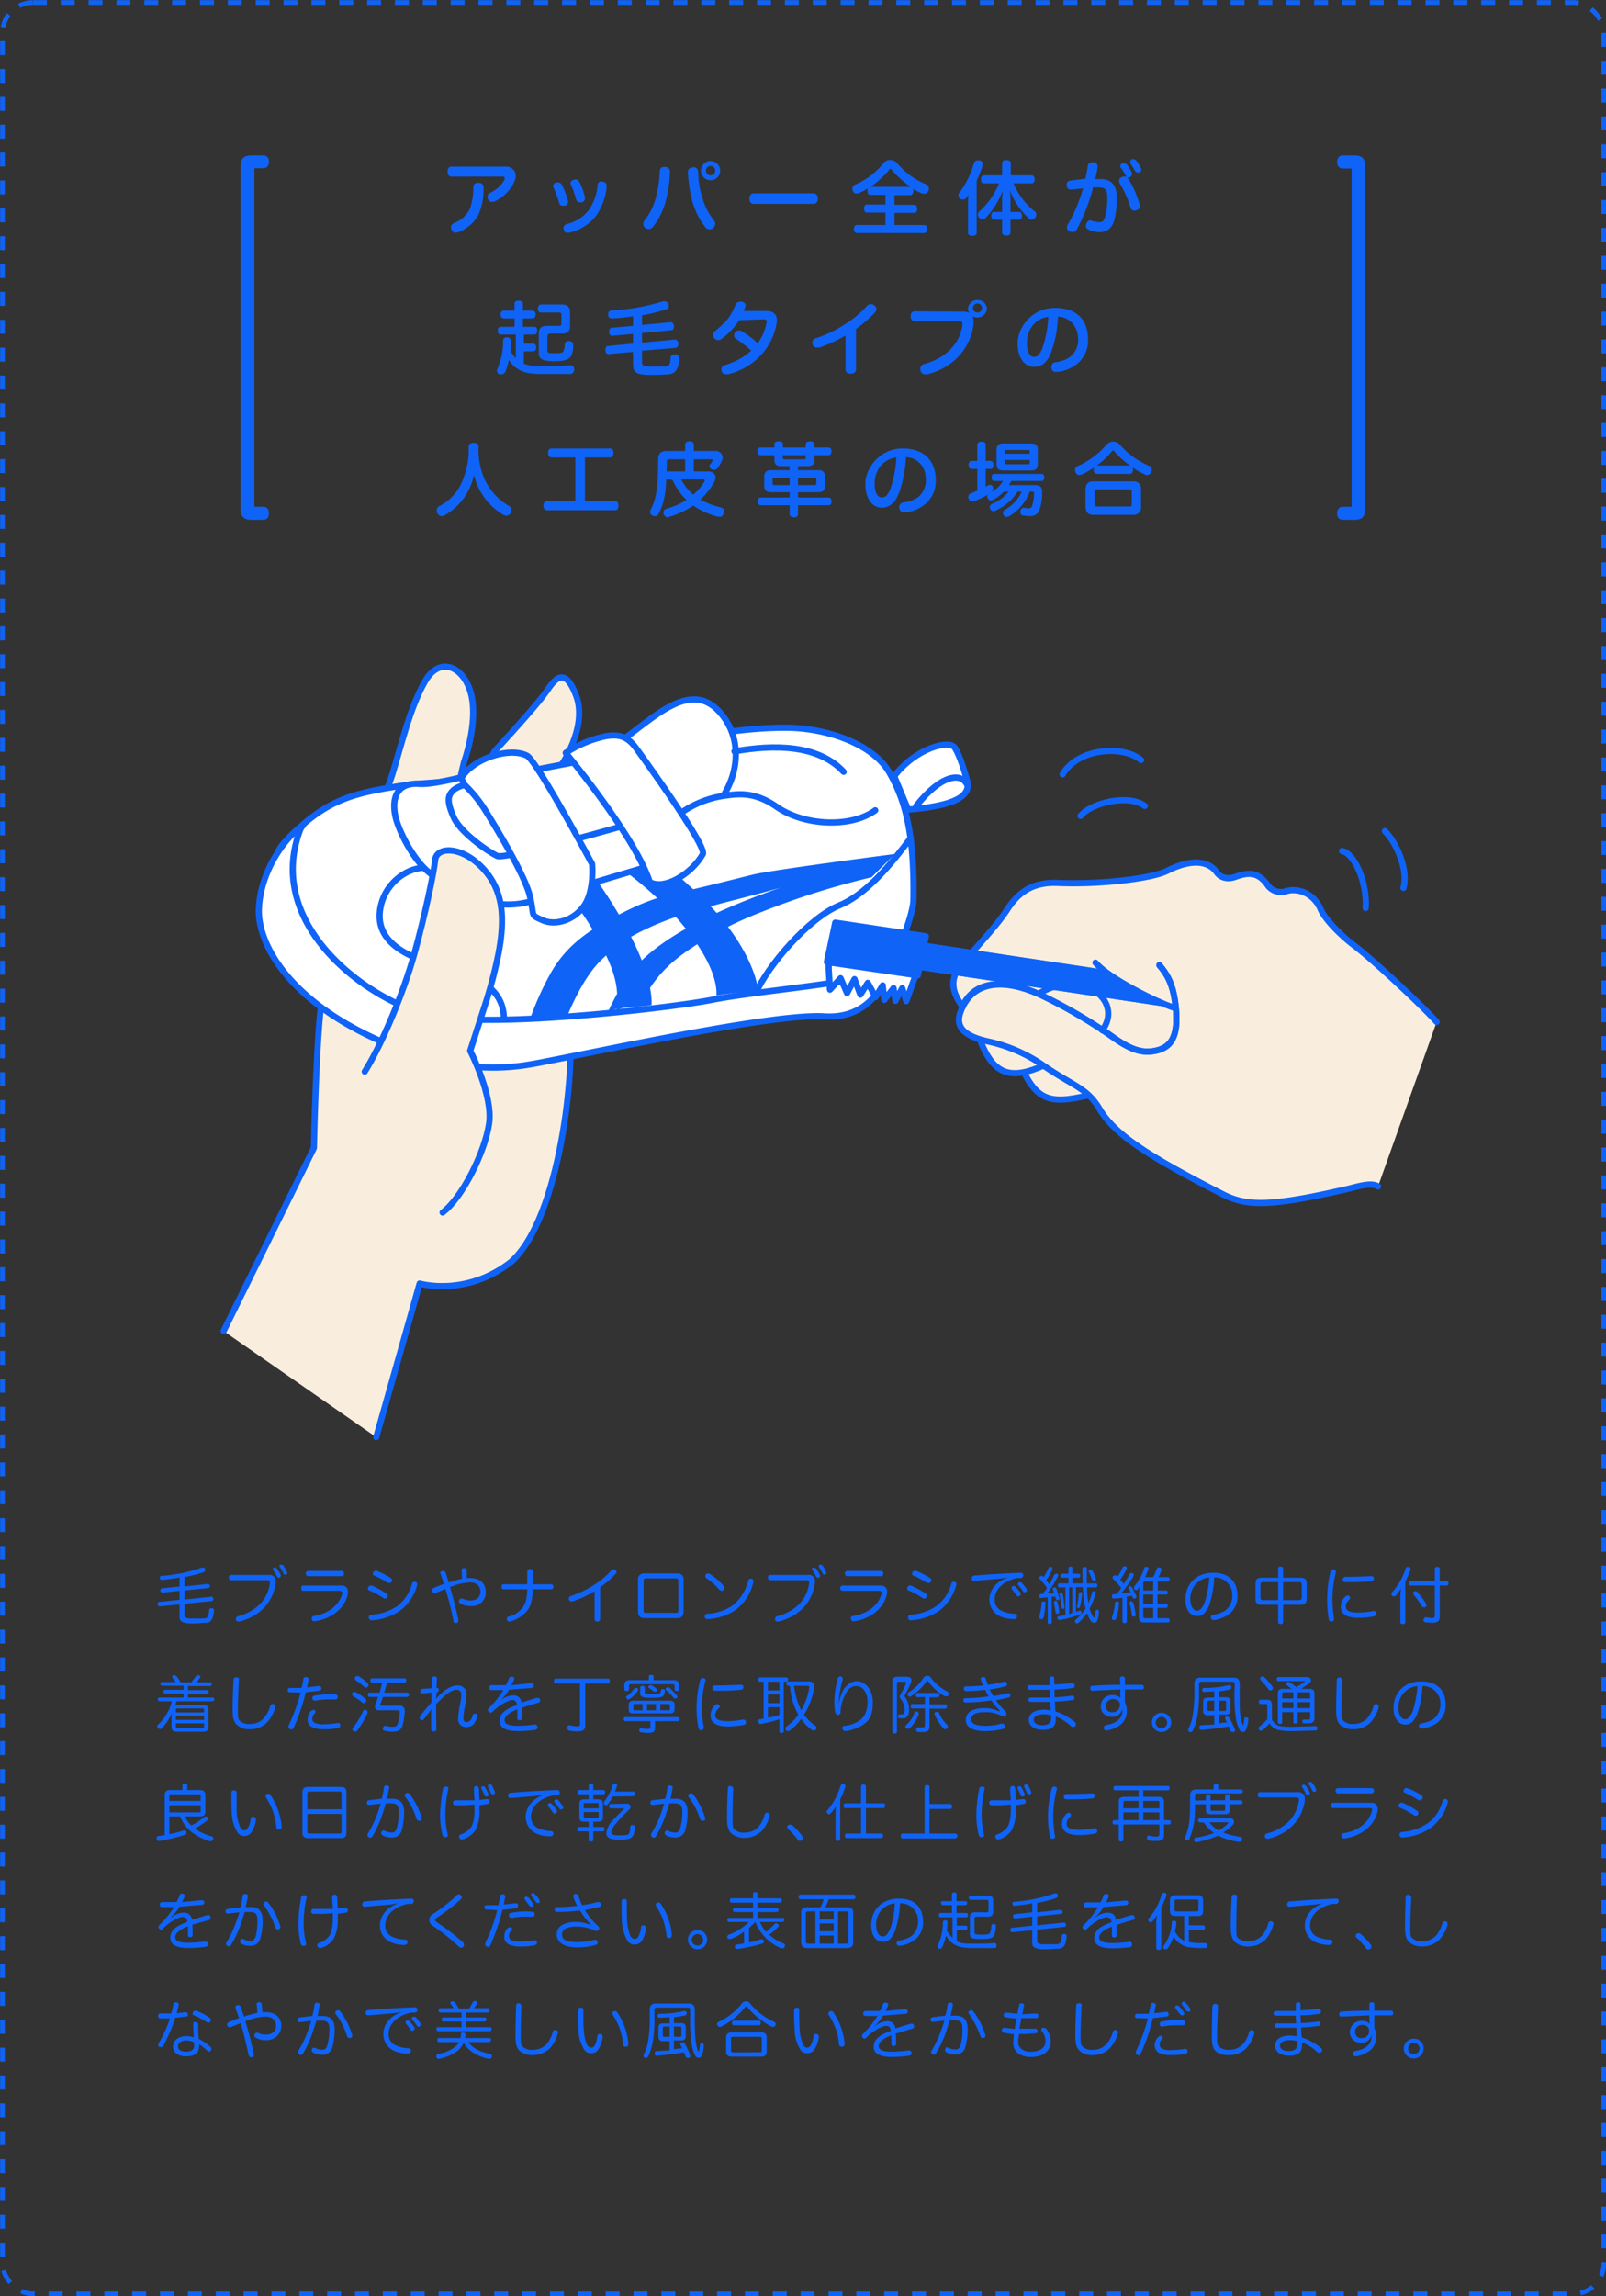
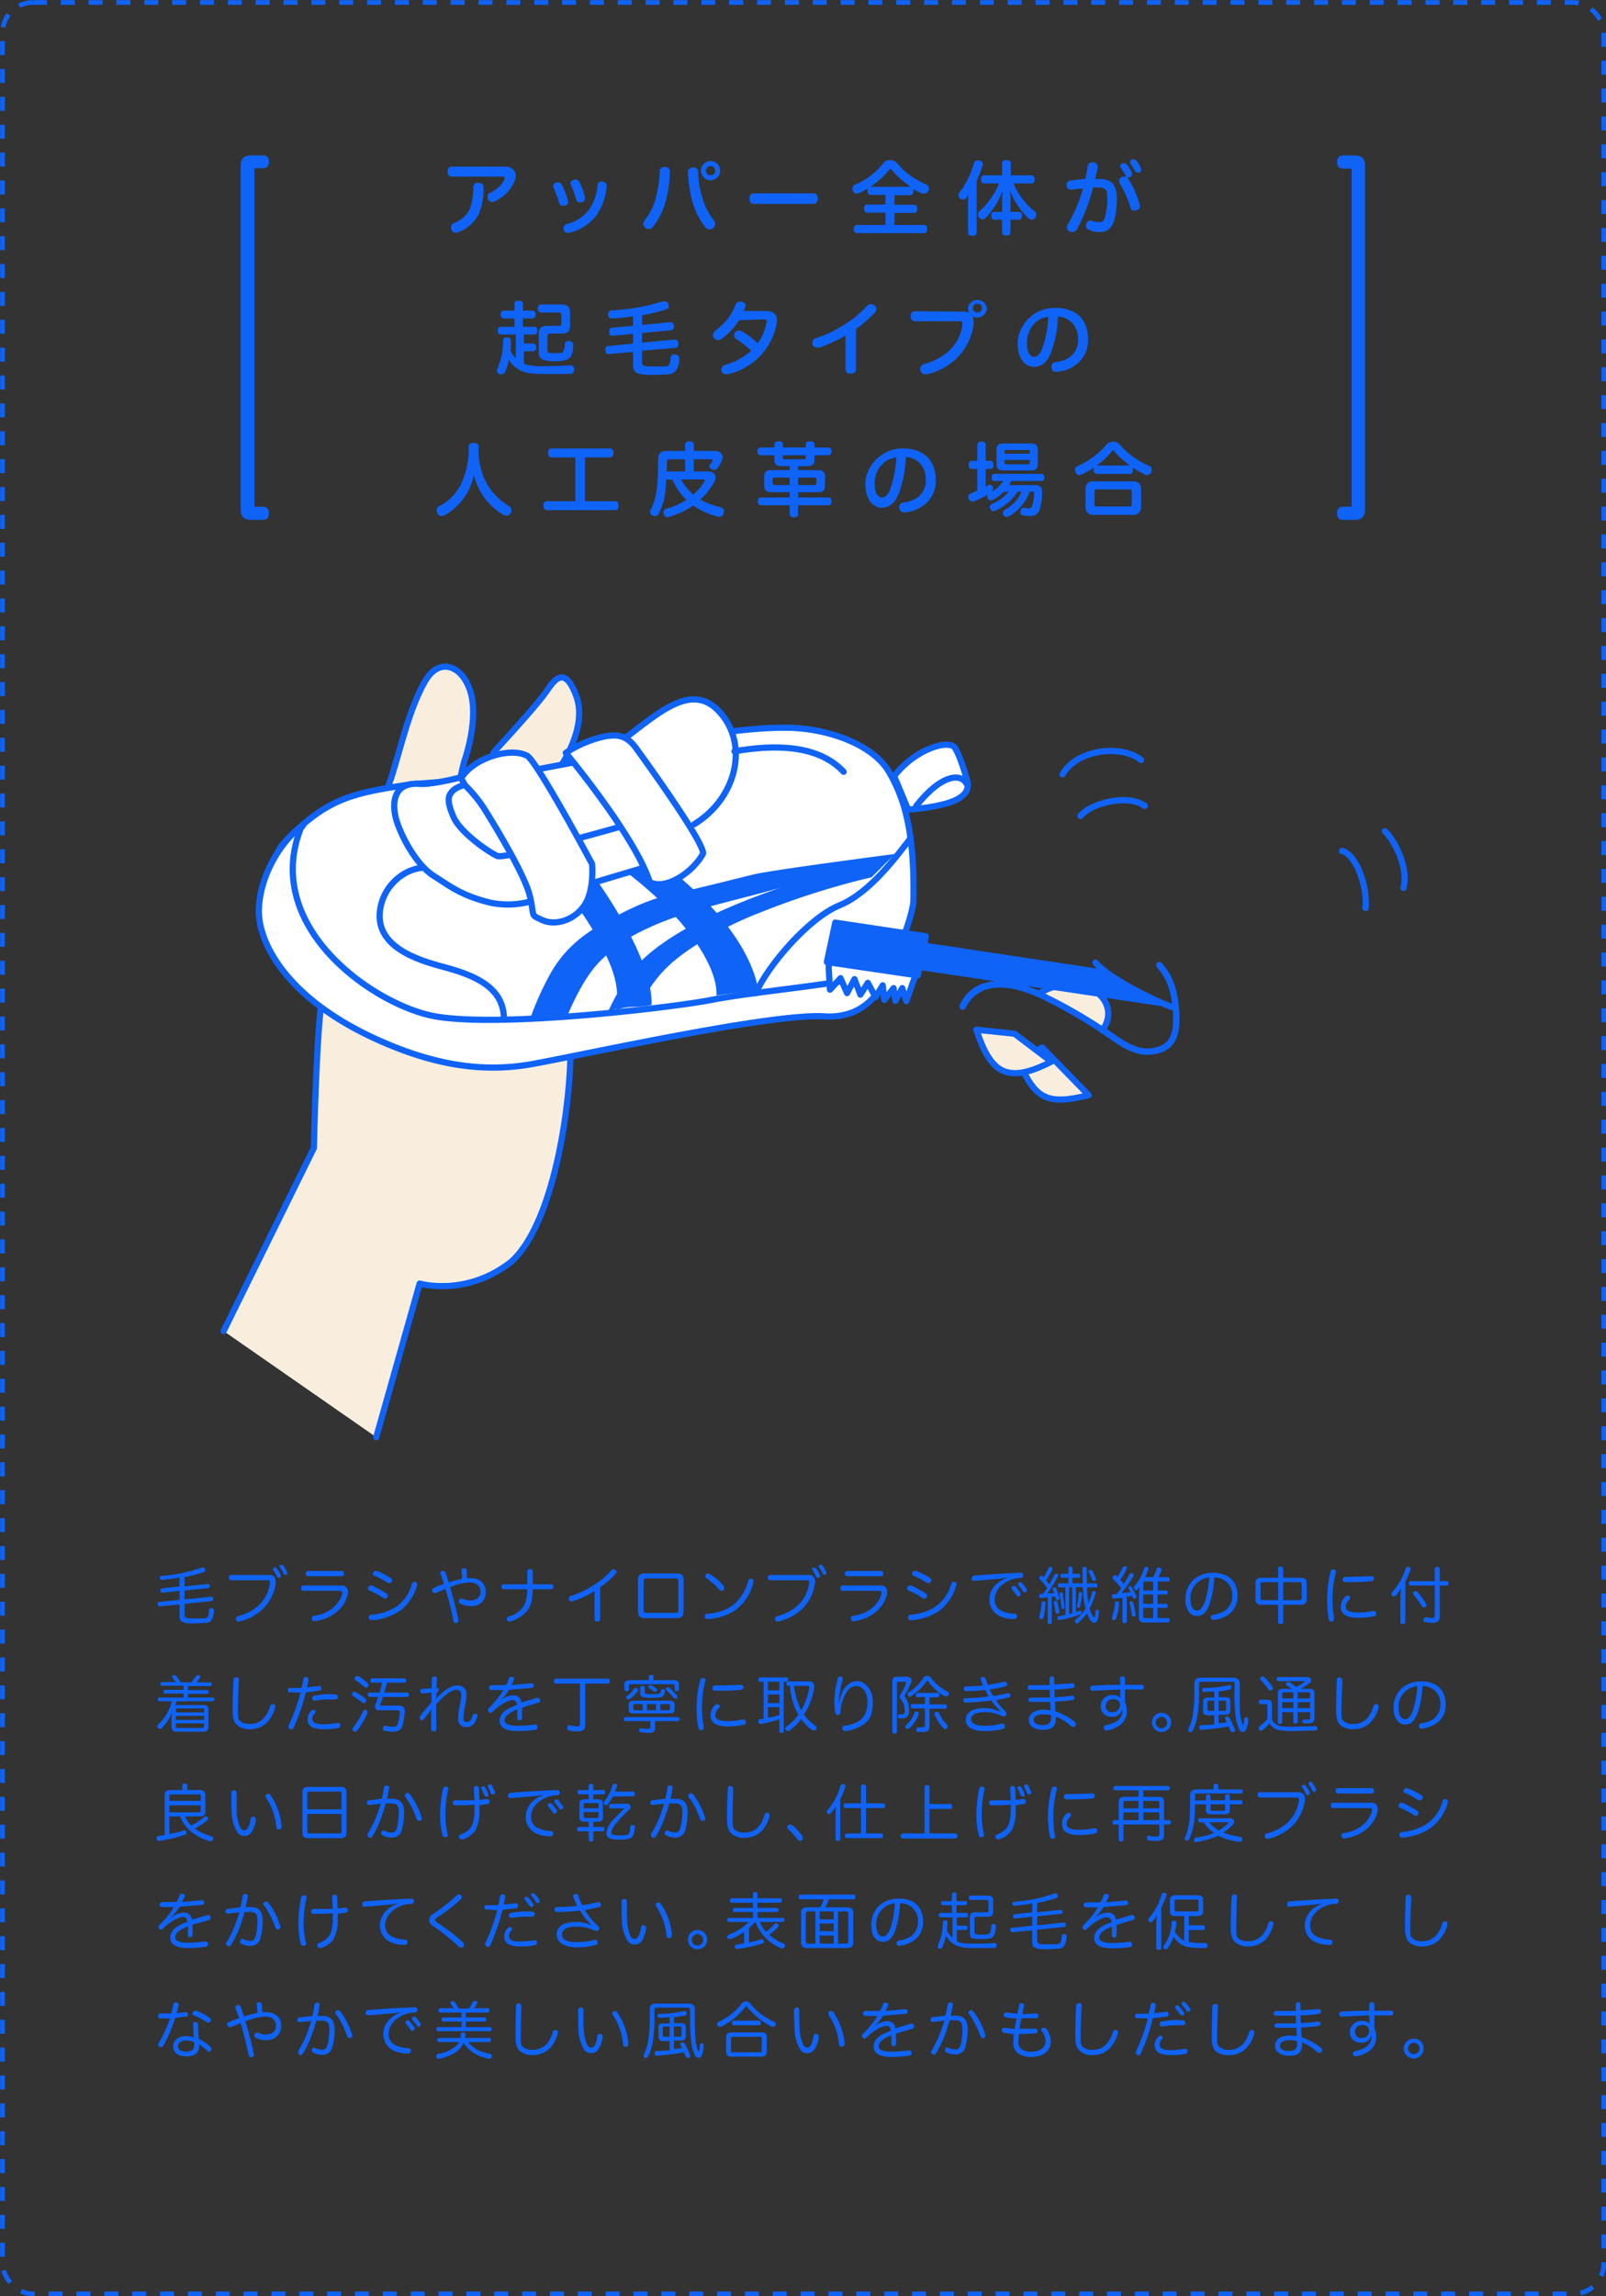
<svg xmlns="http://www.w3.org/2000/svg" viewBox="0 0 517.8 739.9">
  <rect x="0" y="0" width="517.8" height="739.9" fill="#333333" stroke="none" />
  <defs>
    <style>.cls-1,.cls-6,.cls-7{fill:none;}.cls-1,.cls-3,.cls-4,.cls-5,.cls-7,.cls-8{stroke:#0f63f7;}.cls-1,.cls-3{stroke-miterlimit:10;}.cls-1{stroke-width:1.5px;stroke-dasharray:4.5 0 0 4.48 0 0;}.cls-2,.cls-3,.cls-8{fill:#0f63f7;}.cls-3{stroke-width:1.43px;}.cls-4{fill:#f9eede;}.cls-4,.cls-5,.cls-7,.cls-8{stroke-linecap:round;stroke-linejoin:round;stroke-width:2px;}.cls-5{fill:#fff;}</style>
  </defs>
  <g id="Layer_2" data-name="Layer 2">
    <g id="layout">
      <rect class="cls-1" x="0.8" y="0.8" width="516.3" height="738.35" rx="9.8" />
      <path class="cls-2" d="M57.9,508.3c-1.9.4-3.8.6-5.6.8h-.1c-.4,0-.6-.2-.7-.7h0a.6.6,0,0,1,.6-.6,48.4,48.4,0,0,0,13-2.7h.4a.7.7,0,0,1,.6.4.8.8,0,0,1-.4,1.1,50.9,50.9,0,0,1-6.2,1.6v3l7.5-.8h.1c.3,0,.5.3.6.7h0a.6.6,0,0,1-.5.6l-7.7.8v2.9l8.6-.9h.1c.3,0,.5.3.6.7h0c0,.3-.2.7-.5.7l-8.8.9v3.5a1,1,0,0,0,.3.8,2.4,2.4,0,0,0,1.3.4h4.7c.8-.1,1.1-.3,1.3-.8a4.7,4.7,0,0,0,.3-1.9.7.7,0,0,1,.7-.6h.2a.7.7,0,0,1,.7.7h0a7.9,7.9,0,0,1-.5,2.5,2.2,2.2,0,0,1-2.3,1.5l-2.9.2H60.8a6.9,6.9,0,0,1-1.8-.4c-.8-.3-1.1-.8-1.1-1.9V517l-6.4.6h-.1c-.3,0-.5-.2-.5-.6s-.1-.1-.1-.2a.6.6,0,0,1,.5-.6l6.6-.7v-2.9l-5.5.6h-.1c-.3,0-.5-.3-.6-.7h0a.7.7,0,0,1,.5-.7l5.7-.6Z" />
      <path class="cls-2" d="M86.6,507.5a2.1,2.1,0,0,1,1.9.7,2.3,2.3,0,0,1,.4,1.4v.6c-.9,6.1-5.1,10.6-11.7,12.3h-.4a.8.8,0,0,1-.7-.5c0-.1-.1-.2-.1-.3a1,1,0,0,1,.7-.9c5.7-1.5,9.7-5.3,10.3-10.7v-.3c0-.5-.2-.6-.8-.6H74.5c-.5,0-.7-.4-.7-.9a.7.7,0,0,1,.7-.8Zm2.1-2.4a.5.5,0,0,1,.5.3,13.7,13.7,0,0,1,1.3,2v.4a.7.7,0,0,1-.3.6h-.4a.7.7,0,0,1-.5-.4,13.2,13.2,0,0,0-1.2-2,.8.8,0,0,1-.1-.4.5.5,0,0,1,.3-.5Zm2-.9a.9.9,0,0,1,.7.3,12.8,12.8,0,0,1,1.1,2c.1.1.1.2.1.4a.5.5,0,0,1-.3.5h-.4a.5.5,0,0,1-.5-.4,11.8,11.8,0,0,0-1.1-1.9c-.1-.2-.2-.3-.2-.5s.1-.3.3-.4Z" />
      <path class="cls-2" d="M110.1,510.9a1.9,1.9,0,0,1,2.1,2c0,.3-.1.6-.1,1-1,4.2-5,7.7-10.6,8.5h-.2a.8.8,0,0,1-.8-.7v-.2a.8.8,0,0,1,.7-.8c4.8-.7,8.2-3.6,9.1-7.1,0-.2.1-.3.1-.4s-.3-.6-.9-.6H97.7c-.4,0-.6-.4-.6-.8s.2-.9.6-.9Zm.1-4.7c.5,0,.7.4.7.9a.7.7,0,0,1-.7.8H99.3a.8.8,0,0,1-.7-.8.8.8,0,0,1,.7-.9Z" />
      <path class="cls-2" d="M124.6,513.5a.7.7,0,0,1,.4.7,1.1,1.1,0,0,1-.1.5.9.9,0,0,1-.8.4c-.2,0-.4,0-.5-.2a27.3,27.3,0,0,0-4.5-2.4.6.6,0,0,1-.5-.6c0-.2.1-.3.2-.5a.8.8,0,0,1,.7-.5h.4A30.4,30.4,0,0,1,124.6,513.5Zm9.9-3v.3A15.4,15.4,0,0,1,129,519a18.3,18.3,0,0,1-9.1,3.1h-.1a.9.9,0,0,1-.9-.8v-.2c0-.4.3-.7.8-.8a16.8,16.8,0,0,0,8.4-2.8,13.2,13.2,0,0,0,4.7-7.1.8.8,0,0,1,.8-.7h.3A.8.8,0,0,1,134.5,510.5Zm-8.1-1.3a.6.6,0,0,1-.1.4.8.8,0,0,1-.8.5h-.4a31.8,31.8,0,0,0-4.4-2.4.6.6,0,0,1-.5-.6c0-.2.1-.3.2-.5a.7.7,0,0,1,.7-.4h.4a24,24,0,0,1,4.5,2.3A.8.8,0,0,1,126.4,509.2Z" />
      <path class="cls-2" d="M148.8,506h0c0-.5.3-.7.8-.7h0a.8.8,0,0,1,.9.7v2.5h1.2c3.2,0,4.9,1.9,4.9,4.4a4.3,4.3,0,0,1-4.7,4.6,6.7,6.7,0,0,1-3.5-.8.7.7,0,0,1-.4-.7v-.4a1,1,0,0,1,.8-.5h.3a5.3,5.3,0,0,0,2.6.6c2,0,3.2-1.1,3.2-2.8s-1.1-3-3.3-3a18.5,18.5,0,0,0-4.6.8l-1.9.7q1.5,5.2,2.7,10.5v.3a.8.8,0,0,1-.6.8H147a.8.8,0,0,1-.8-.6,87.8,87.8,0,0,0-2.6-10.4l-3.1,1.3h-.4a.8.8,0,0,1-.7-.5.4.4,0,0,1-.1-.3.8.8,0,0,1,.5-.8,32.4,32.4,0,0,1,3.3-1.3c-.3-1.1-.7-2.2-1.1-3.3a.3.3,0,0,1-.1-.2c0-.4.3-.6.7-.7h.3c.4,0,.6.2.8.6l1,3.1,1.9-.6,2.4-.6Z" />
      <path class="cls-2" d="M162.4,512.1h-.1c-.4,0-.6-.3-.6-.8s.2-.8.6-.8H170v-4.1c0-.6.4-.8.9-.8s.9.2.9.8v4.1h6c.4,0,.6.4.6.8s-.2.8-.6.8h-6c-.2,3.8-.7,5.5-1.9,7a11.4,11.4,0,0,1-5.4,3.4h-.3a.9.9,0,0,1-.8-.6v-.3a.7.7,0,0,1,.6-.7,8.1,8.1,0,0,0,4.5-2.9c1-1.3,1.4-3,1.5-5.9Z" />
      <path class="cls-2" d="M193.5,521.7a.8.8,0,0,1-.9.8c-.5,0-.9-.2-.9-.8v-9a32.3,32.3,0,0,1-7.1,3.3h-.4c-.4,0-.6-.2-.8-.6v-.3a.9.9,0,0,1,.6-.8,33.4,33.4,0,0,0,7.7-3.7,24.3,24.3,0,0,0,5.4-4.6,1.1,1.1,0,0,1,.7-.3.7.7,0,0,1,.6.2.8.8,0,0,1,.4.6.9.9,0,0,1-.3.6,24.7,24.7,0,0,1-5,4.3Z" />
      <path class="cls-2" d="M220.4,519.2c0,1.5-.7,2.2-2.1,2.2H207.8c-1.4,0-2.1-.7-2.1-2.2v-10a1.9,1.9,0,0,1,2.1-2.2h10.5a1.9,1.9,0,0,1,2.1,2.2Zm-2.7.5c.8,0,1-.1,1-.8v-9.4c0-.7-.2-.9-1-.9h-9.3c-.7,0-.9.2-.9.9v9.4c0,.7.2.8.9.8Z" />
      <path class="cls-2" d="M242.9,509.5v.3a15.5,15.5,0,0,1-5.5,8.8,17.5,17.5,0,0,1-9.2,3.1h-.1a.8.8,0,0,1-.9-.8h0a.8.8,0,0,1,.8-.9,16.2,16.2,0,0,0,8.4-2.8,15.1,15.1,0,0,0,4.8-7.7c.1-.6.4-.8.8-.8h.3A.8.8,0,0,1,242.9,509.5Zm-9.6,1.5a.7.7,0,0,1,.2.6,1.9,1.9,0,0,1-.2.7.9.9,0,0,1-.7.3,1.3,1.3,0,0,1-.7-.4,21.4,21.4,0,0,0-4.2-3.7.7.7,0,0,1-.3-.6,1.4,1.4,0,0,1,.2-.6.9.9,0,0,1,.7-.3l.6.2A19.4,19.4,0,0,1,233.3,511Z" />
      <path class="cls-2" d="M260.4,507.5a2,2,0,0,1,2.4,2.1,1.3,1.3,0,0,1-.1.6c-.8,6.1-5,10.6-11.7,12.3h-.3a.8.8,0,0,1-.8-.5v-.3a.9.9,0,0,1,.6-.9c5.8-1.5,9.7-5.3,10.4-10.7v-.3c0-.5-.3-.6-.9-.6H248.3a.8.8,0,0,1-.7-.9.7.7,0,0,1,.7-.8Zm2.1-2.4.6.3a8.2,8.2,0,0,1,1.2,2,.6.6,0,0,1,.1.4.6.6,0,0,1-.4.6h-.3a.7.7,0,0,1-.6-.4,12.8,12.8,0,0,0-1.1-2c-.1-.2-.2-.3-.2-.4a.5.5,0,0,1,.3-.5Zm2.1-.9a.7.7,0,0,1,.6.3,5.6,5.6,0,0,1,1.1,2c.1.1.1.2.1.4a.5.5,0,0,1-.3.5h-.3a.6.6,0,0,1-.6-.4,11.8,11.8,0,0,0-1.1-1.9.9.9,0,0,1-.1-.5c0-.2.1-.3.3-.4Z" />
      <path class="cls-2" d="M283.9,510.9a2.2,2.2,0,0,1,1.9.9,2,2,0,0,1,.2,1.1,3.8,3.8,0,0,1-.1,1c-1,4.2-5,7.7-10.5,8.5h-.2a.7.7,0,0,1-.8-.7c-.1-.1-.1-.1-.1-.2a.8.8,0,0,1,.7-.8c4.9-.7,8.3-3.6,9.2-7.1v-.4c0-.4-.2-.6-.9-.6H271.6a.8.8,0,0,1-.7-.8.8.8,0,0,1,.7-.9Zm.2-4.7a.8.8,0,0,1,.7.9.8.8,0,0,1-.7.8h-11a.8.8,0,0,1-.7-.8.8.8,0,0,1,.7-.9Z" />
      <path class="cls-2" d="M298.5,513.5a.7.7,0,0,1,.4.7l-.2.5a.7.7,0,0,1-.7.4.7.7,0,0,1-.6-.2,23.8,23.8,0,0,0-4.5-2.4.7.7,0,0,1-.4-.6.9.9,0,0,1,.1-.5c.2-.3.4-.5.7-.5h.4A31.3,31.3,0,0,1,298.5,513.5Zm9.9-3c0,.1-.1.2-.1.3a15.3,15.3,0,0,1-5.4,8.2,18.7,18.7,0,0,1-9.1,3.1h-.1a.8.8,0,0,1-.9-.8v-.2c0-.4.2-.7.8-.8a16.5,16.5,0,0,0,8.3-2.8,13.3,13.3,0,0,0,4.8-7.1c.1-.5.3-.7.7-.7h.3A.8.8,0,0,1,308.4,510.5Zm-8.1-1.3c0,.1-.1.3-.1.4a1,1,0,0,1-.8.5h-.5a27,27,0,0,0-4.4-2.4.5.5,0,0,1-.4-.6.8.8,0,0,1,.9-.9h.4a24,24,0,0,1,4.5,2.3A1,1,0,0,1,300.3,509.2Z" />
      <path class="cls-2" d="M324.9,508.3l-2.5.4-8.2.7h-.1a.7.7,0,0,1-.8-.8h0a.9.9,0,0,1,.7-.9c4.9-.4,10.2-.7,15-.9h.1a.7.7,0,0,1,.8.8h0a.9.9,0,0,1-.7.9H328c-4.3.8-7.3,3.6-7.3,6.9a3.9,3.9,0,0,0,2.6,3.8,10.6,10.6,0,0,0,3.7.8c.6,0,.9.3.9.8h0a.9.9,0,0,1-1,.9,11,11,0,0,1-4.5-.9,5.9,5.9,0,0,1-3.4-5.4c0-3,2.1-5.8,6-7.1Zm2,2.7.5.2,1.6,2c0,.1.1.3.1.4a.6.6,0,0,1-.3.6.5.5,0,0,1-.4.2.7.7,0,0,1-.6-.3l-1.5-2a.8.8,0,0,1-.2-.4.9.9,0,0,1,.3-.6Zm2-1.2.5.2a12.5,12.5,0,0,1,1.5,1.9c.1.2.2.3.2.5a.5.5,0,0,1-.3.5l-.4.2a.6.6,0,0,1-.6-.4,12.4,12.4,0,0,0-1.4-1.8.8.8,0,0,1-.2-.4.6.6,0,0,1,.3-.6Z" />
      <path class="cls-2" d="M337.8,514.7l-2.1.2h0a.5.5,0,0,1-.6-.6c0-.4.2-.7.6-.7h.6l.3-.5,1-1.4a20.1,20.1,0,0,0-2.3-2.8.6.6,0,0,1,0-.9l.5-.3.4.2.3.3a21.9,21.9,0,0,0,1.6-3,.5.5,0,0,1,.5-.3h.3a.5.5,0,0,1,.4.5v.4a24.9,24.9,0,0,1-2,3.4l1,1.3a22.9,22.9,0,0,0,1.6-3.1l.6-.3h.3a.5.5,0,0,1,.4.5.4.4,0,0,1-.1.3,38.7,38.7,0,0,1-3.4,5.5h2.2a5.6,5.6,0,0,1-.4-1.2.3.3,0,0,1-.1-.2c0-.3.1-.4.4-.5h.2a.7.7,0,0,1,.6.4c.4.9.7,2.2,1,3v.2a.5.5,0,0,1-.4.5h-.3c-.3,0-.4-.2-.5-.5s-.1-.4-.2-.6h-1.1v8.3c0,.3-.2.5-.6.5s-.7-.2-.7-.5Zm-.7,1.8h0a30.2,30.2,0,0,1-.6,4.6c-.2.4-.3.6-.6.6h-.3c-.3,0-.5-.2-.5-.6v-.3a17.5,17.5,0,0,0,.7-4.2c0-.4.3-.6.7-.6h0A.5.5,0,0,1,337.1,516.5Zm3.3-.7a.5.5,0,0,1,.5.4,15.9,15.9,0,0,1,.6,3v.2c0,.4-.1.5-.5.6h-.1a.6.6,0,0,1-.6-.6,29.3,29.3,0,0,0-.5-2.9v-.2c0-.3.2-.4.4-.5Zm8.7-5.6c-.1-1.4-.1-3-.1-4.8,0-.3.3-.5.7-.5s.7.2.7.5v4.8h2.9c.4,0,.5.3.5.7s-.1.6-.5.6h-2.8a23.3,23.3,0,0,0,.4,4.8v.3a22.3,22.3,0,0,0,1.2-3.4.5.5,0,0,1,.5-.5h.2a.5.5,0,0,1,.5.5c0,.1,0,.1-.1.2a19.2,19.2,0,0,1-1.9,4.9,10,10,0,0,0,1.2,2.7c.1.2.2.2.3.2l.2-.2a8.4,8.4,0,0,0,.2-1.9.7.7,0,0,1,.6-.4h0a.5.5,0,0,1,.5.5h0a7.9,7.9,0,0,1-.5,2.9,1,1,0,0,1-1,.8,1.6,1.6,0,0,1-1-.5,7.9,7.9,0,0,1-1.3-2.6,20.6,20.6,0,0,1-2.8,3.1l-.5.2a.5.5,0,0,1-.5-.3c-.1-.1-.1-.2-.1-.4s0-.4.2-.5a13.8,13.8,0,0,0,3.2-3.6c-.1-.6-.3-1.1-.4-1.7s-.4-3.2-.5-5.2h-2.2v8l1.1-.4h.2a.5.5,0,0,1,.5.4v.2a.5.5,0,0,1-.4.6,37.9,37.9,0,0,1-6.6,1.8h-.1a.7.7,0,0,1-.7-.6h0a.5.5,0,0,1,.6-.6l2-.4v-8.9h-1.9c-.4,0-.5-.2-.5-.6s.1-.7.5-.7h2.9v-1.8h-2.1c-.3,0-.5-.3-.5-.7a.6.6,0,0,1,.5-.6h2.1v-1.8c0-.3.2-.5.6-.5s.7.2.7.5v1.8h2a.6.6,0,0,1,.5.6c0,.4-.2.7-.5.7h-2v1.8Zm-6.9,2.9a.4.4,0,0,1,.4.4,40,40,0,0,1,.6,4.3h0c0,.4-.1.6-.5.6h0c-.3,0-.4-.1-.5-.6a33.9,33.9,0,0,0-.6-4.1v-.2a.4.4,0,0,1,.4-.4Zm2.5,7,1-.3v-8.3h-1Zm4.2-6.6h0a32.1,32.1,0,0,1-.7,4.3.7.7,0,0,1-.5.4.1.1,0,0,1-.1-.1.4.4,0,0,1-.4-.4h0a22.3,22.3,0,0,0,.6-4.2c.1-.3.3-.5.5-.5h.1C348.7,513,348.9,513.1,348.9,513.5Zm2.8-7.6.5.2a14.5,14.5,0,0,1,1.1,2.6.1.1,0,0,1,.1.1.6.6,0,0,1-.5.6h-.2a.5.5,0,0,1-.6-.4c-.2-.6-.7-1.7-1-2.4a.3.3,0,0,1-.1-.2.7.7,0,0,1,.4-.6Z" />
      <path class="cls-2" d="M361.9,514.9l-2.8.2c-.4,0-.6-.2-.6-.7s.2-.7.6-.7h.9a14.9,14.9,0,0,0,1.5-2,37.9,37.9,0,0,0-2.6-2.9c-.1-.2-.2-.3-.2-.5a1.7,1.7,0,0,1,.2-.5l.6-.2h.3l.5.5a18.7,18.7,0,0,0,1.7-3.1.5.5,0,0,1,.5-.3h.4a.5.5,0,0,1,.4.6.4.4,0,0,1-.1.3,21.2,21.2,0,0,1-2,3.4,17.1,17.1,0,0,1,1.1,1.4c.7-1.1,1.4-2.2,1.9-3.2a.6.6,0,0,1,.6-.3h.3a.5.5,0,0,1,.4.6v.3a42.1,42.1,0,0,1-3.9,5.5l2.9-.2a5.4,5.4,0,0,0-.7-1.3v-.2a.5.5,0,0,1,.3-.5h.3a.5.5,0,0,1,.5.3,28,28,0,0,1,1.5,3v.2a.7.7,0,0,1-.4.5h-.3a.5.5,0,0,1-.5-.3c-.1-.2-.1-.4-.2-.6l-1.1.2h-.6v8.1c0,.3-.3.5-.7.5s-.7-.2-.7-.5Zm-1.1,1.8h0a16.4,16.4,0,0,1-1,4.9.5.5,0,0,1-.6.4h-.3a.5.5,0,0,1-.4-.6v-.3a16.3,16.3,0,0,0,1-4.6.6.6,0,0,1,.6-.5h.1A.6.6,0,0,1,360.8,516.7Zm4.1-.6a.5.5,0,0,1,.5.4c.3,1.1.6,2.7.8,3.9h0a.6.6,0,0,1-.6.5h-.2c-.3,0-.5-.2-.5-.6s-.4-2.7-.7-3.7v-.2a.5.5,0,0,1,.5-.5Zm11.7,5.3c.3,0,.5.3.5.7s-.2.7-.5.7h-7.7c-1.2,0-1.7-.5-1.7-1.7V515c0-1.2.1-2.6.2-3.7l-.6.8a.5.5,0,0,1-.5.3l-.5-.2a1.4,1.4,0,0,1-.2-.6.6.6,0,0,1,.1-.4,16.4,16.4,0,0,0,3.2-5.8.6.6,0,0,1,.6-.5h.3a.5.5,0,0,1,.5.5.8.8,0,0,1-.1.4,20.8,20.8,0,0,1-1,2.4h2.6a20.5,20.5,0,0,0,1.2-2.7.5.5,0,0,1,.6-.4h.3c.3.1.6.3.6.5v.3a17.4,17.4,0,0,1-1,2.3h3.1c.3,0,.5.3.5.7s-.2.7-.5.7h-3.3v2.9H376c.3,0,.5.2.5.6s-.2.7-.5.7h-2.8v3H376c.3,0,.5.2.5.6s-.2.7-.5.7h-2.8v3.3Zm-7.3-11.8c-.5,0-.7.1-.7.6v2.3h3.2v-2.9Zm2.5,7.2v-3h-3.2v3Zm-3.2,4c0,.5.2.6.7.6h2.5v-3.3h-3.2Z" />
      <path class="cls-2" d="M390.2,516.2a8.6,8.6,0,0,1-2,3.7,3.2,3.2,0,0,1-2.3.8c-2.1,0-3.7-2-3.7-5.3,0-5,3.5-8.6,8.9-8.6s7.9,3.1,7.9,7.5a7.1,7.1,0,0,1-3.3,6.2,11.1,11.1,0,0,1-4.2,1.5h-.3a.8.8,0,0,1-.8-.7v-.2a.8.8,0,0,1,.7-.8,9.5,9.5,0,0,0,4-1.4,5.7,5.7,0,0,0,2.2-4.7,5.6,5.6,0,0,0-5.8-5.9A33.3,33.3,0,0,1,390.2,516.2Zm-6.4-.9c0,2.4,1,3.7,2.1,3.7a1.9,1.9,0,0,0,1.3-.6,6.5,6.5,0,0,0,1.4-2.7,34.1,34.1,0,0,0,1.3-7.4A6.7,6.7,0,0,0,383.8,515.3Z" />
      <path class="cls-2" d="M412.1,505.4c0-.4.3-.6.8-.6s.8.2.8.6v3h5.7c1.3,0,1.9.5,1.9,1.8v5.1c0,1.2-.6,1.8-1.9,1.8h-5.7v5.6c0,.4-.3.6-.8.6s-.8-.2-.8-.6v-5.6h-5.5a1.6,1.6,0,0,1-1.8-1.8v-5.1c0-1.3.6-1.8,1.8-1.8h5.5Zm-4.8,4.4c-.7,0-.9.2-.9.8v4.2c0,.6.2.8.9.8h4.8v-5.8Zm11.5,5.8c.6,0,.9-.2.9-.8v-4.2c0-.6-.3-.8-.9-.8h-5.1v5.8Z" />
      <path class="cls-2" d="M430.7,506.4v.3a35.1,35.1,0,0,0-1.1,8.7,39.4,39.4,0,0,0,.5,6v.3a.8.8,0,0,1-.7.8h-.2c-.4,0-.7-.2-.8-.8a38.9,38.9,0,0,1,.6-15.4.8.8,0,0,1,.8-.6h.2C430.4,505.8,430.7,506,430.7,506.4Zm4.6,8.4a1.4,1.4,0,0,1-.2.6,2.9,2.9,0,0,0-1.2,2.3c0,1.2,1.1,1.9,3.9,1.9a24.6,24.6,0,0,0,4.9-.5h.2a.8.8,0,0,1,.8.6v.3a.8.8,0,0,1-.6.8,26.7,26.7,0,0,1-5.1.5c-3.7,0-5.7-1.1-5.7-3.6a4.2,4.2,0,0,1,1.6-3.3.9.9,0,0,1,.6-.3l.6.2Zm6.8-6.9a.8.8,0,0,1,.9.7h0a.9.9,0,0,1-.8.9,59.2,59.2,0,0,1-6.3.3h-2.1a.8.8,0,0,1-.9-.9,1,1,0,0,1,.9-.8h2.1l6.1-.2Z" />
      <path class="cls-2" d="M451.5,514.6c0-.9.1-1.8.2-2.8a14.6,14.6,0,0,1-1.7,2.4l-.6.2c-.2,0-.4,0-.5-.2a.7.7,0,0,1-.3-.6,1.7,1.7,0,0,1,.2-.5,20.2,20.2,0,0,0,4.4-7.7c.1-.4.4-.5.8-.5h.3a.7.7,0,0,1,.5.7v.2c-.5,1.3-1.1,2.6-1.7,3.9v13c0,.4-.3.6-.8.6s-.8-.2-.8-.6Zm3.3-3.7c-.4,0-.6-.3-.6-.7s.2-.7.6-.7h7.8v-4c0-.4.3-.6.8-.6s.8.2.8.6v4h2.3c.3,0,.5.2.5.7s-.2.7-.5.7h-2.3v10c0,1.5-.8,2-2.5,2l-2.2-.2a.7.7,0,0,1-.6-.7c0-.1,0-.2.1-.2s.3-.7.6-.7h.1l1.8.3c.8,0,1.1-.2,1.1-.9v-9.6Zm1.6,1.8a.9.9,0,0,1,.6.3,26.6,26.6,0,0,1,2.8,3.8c0,.1.1.2.1.4a1,1,0,0,1-.4.7H459a.6.6,0,0,1-.6-.4,29.8,29.8,0,0,0-2.6-3.6,1.7,1.7,0,0,1-.2-.5.6.6,0,0,1,.4-.6Z" />
      <path class="cls-2" d="M56.9,548.2a10.3,10.3,0,0,1-.4,1.4,1.6,1.6,0,0,1,1-.2h8c1.2,0,1.7.4,1.7,1.5v5.5c0,1.1-.5,1.6-1.7,1.6H57c-1.2,0-1.7-.5-1.7-1.6V554a13.4,13.4,0,0,1,.1-2,14.9,14.9,0,0,1-3.2,4.8.7.7,0,0,1-1.2,0,.5.5,0,0,1-.3-.5.6.6,0,0,1,.3-.6,15.3,15.3,0,0,0,4.4-7.5H51.5a.6.6,0,0,1-.6-.6.5.5,0,0,1,.6-.6h7.7v-1.3h-6c-.4,0-.5-.3-.5-.6s.1-.6.5-.6h6v-1.3h-7a.6.6,0,0,1-.5-.6c0-.4.2-.6.5-.6h4.5l-1.1-1.4a.4.4,0,0,1-.1-.3.5.5,0,0,1,.4-.5h.4l.5.2a11,11,0,0,1,1.4,2.1h3.5l1.5-2a.6.6,0,0,1,.6-.3h.3c.3.1.5.3.5.5a.4.4,0,0,1-.1.3,7.9,7.9,0,0,1-1.2,1.5h4.5c.3,0,.5.2.5.6a.6.6,0,0,1-.5.6H60.6v1.3h6.2c.3,0,.5.2.5.6a.6.6,0,0,1-.5.6H60.6V547h8c.3,0,.5.2.5.6a.6.6,0,0,1-.5.6Zm8.9,3.6V551c0-.4-.2-.5-.6-.5H57.3c-.4,0-.6.1-.6.5v.8Zm0,2.4v-1.3H56.7v1.3Zm-9.1,2a.5.5,0,0,0,.6.6h7.9a.5.5,0,0,0,.6-.6v-.9H56.7Z" />
      <path class="cls-2" d="M77,541.5h0c-.1,2.9-.3,6.4-.3,9.6s.3,3,.9,3.6a4.6,4.6,0,0,0,3.1.8,5.7,5.7,0,0,0,4.2-1.7,9.5,9.5,0,0,0,2.2-4,.8.8,0,0,1,.7-.7h.3a.8.8,0,0,1,.7.8c0,.1-.1.2-.1.4a11.2,11.2,0,0,1-2.7,4.8,7.5,7.5,0,0,1-5.4,2.1,5.7,5.7,0,0,1-4.2-1.4c-1-.9-1.4-2.2-1.4-4.7s.1-6.8.3-9.8a.7.7,0,0,1,.8-.8h.1A.7.7,0,0,1,77,541.5Z" />
      <path class="cls-2" d="M93.9,545.3h-.4a.6.6,0,0,1-.7-.7h0a.6.6,0,0,1,.7-.7h3.7a15,15,0,0,0,.6-2.9.8.8,0,0,1,.8-.6h.2a.8.8,0,0,1,.7.7v.2c-.2.8-.3,1.6-.5,2.4l3.7-.4c0-.1.1-.1.2-.1s.6.2.7.7v.2a.7.7,0,0,1-.6.7l-4.4.5a66.2,66.2,0,0,1-3.9,11.4.9.9,0,0,1-.8.6l-.5-.2a.8.8,0,0,1-.4-.7,1.1,1.1,0,0,1,.1-.5,58.7,58.7,0,0,0,3.8-10.5Zm6.8,8.5a1.4,1.4,0,0,0,.9,1.4,6.6,6.6,0,0,0,2.8.4,26.3,26.3,0,0,0,4.3-.4h.3c.4,0,.7.2.7.6v.2a.8.8,0,0,1-.7.8,19.8,19.8,0,0,1-4.5.4,8.9,8.9,0,0,1-3.7-.6,2.6,2.6,0,0,1-1.6-2.7,3.7,3.7,0,0,1,1.2-2.7l.5-.2h.5a.7.7,0,0,1,.3.6c0,.2-.1.3-.2.5A2.3,2.3,0,0,0,100.7,553.8Zm7.5-7.8c.5,0,.7.3.7.8a.7.7,0,0,1-.7.8h-1.9a23.2,23.2,0,0,0-4.6.4h-.2a.8.8,0,0,1-.8-.7v-.2a.7.7,0,0,1,.6-.7,28.4,28.4,0,0,1,5.1-.5Z" />
      <path class="cls-2" d="M117.7,547.3a.7.7,0,0,1,.4.6.8.8,0,0,1-.2.5.8.8,0,0,1-.7.4c-.2,0-.3-.1-.5-.3a29.8,29.8,0,0,0-2.9-2,.8.8,0,0,1-.2-1,1,1,0,0,1,.7-.4l.4.2A15.6,15.6,0,0,1,117.7,547.3Zm.8,4.5a.6.6,0,0,1-.1.4,28.5,28.5,0,0,1-3.2,5.4.9.9,0,0,1-.7.4l-.5-.2a.8.8,0,0,1-.4-.6.9.9,0,0,1,.3-.6,24.6,24.6,0,0,0,3.1-5.1.6.6,0,0,1,.6-.5h.5A.8.8,0,0,1,118.5,551.8Zm.1-9.4a1.4,1.4,0,0,1,.2.6.6.6,0,0,1-.2.5.7.7,0,0,1-.6.3l-.5-.2a22.1,22.1,0,0,0-2.9-2.2.8.8,0,0,1-.2-.5,1.1,1.1,0,0,1,.1-.5.9.9,0,0,1,.7-.3h.4A19.1,19.1,0,0,1,118.6,542.4Zm1.4-.2c-.4,0-.6-.3-.6-.7s.2-.7.6-.7h10.4c.4,0,.6.3.6.7s-.2.7-.6.7h-5.6l-.9,3.2h7.3a.7.7,0,0,1,0,1.4h-7.7c-.3.8-.5,1.5-.8,2.2a.4.4,0,0,0-.1.3c0,.2.1.3.4.3h5.7a1.6,1.6,0,0,1,1.8,1.7v.2a21.8,21.8,0,0,1-.8,4.8c-.5,1.2-1.4,1.7-3.1,1.7a10.7,10.7,0,0,1-2.5-.3c-.4-.1-.7-.3-.7-.7s.1-.2.1-.3a.7.7,0,0,1,.7-.6h.2a8,8,0,0,0,2.3.3c.9,0,1.3-.3,1.5-.9a13.6,13.6,0,0,0,.7-3.8h0c0-.5-.2-.6-.8-.6h-5.8a1.2,1.2,0,0,1-1.4-1.3,1.9,1.9,0,0,1,.2-.7c.3-.7.5-1.5.8-2.3h-2.7c-.4,0-.6-.3-.6-.7s.2-.7.6-.7h3.2c.3-1.1.6-2.1.8-3.2Z" />
      <path class="cls-2" d="M140.7,545.6v1a2.5,2.5,0,0,0-.1.9,2.4,2.4,0,0,1,.6-.8l1.7-1.6c1.7-1.3,3.1-2,4.6-2a2.7,2.7,0,0,1,2.9,2.8,16.1,16.1,0,0,1-.4,3.4,29.1,29.1,0,0,0-.6,4.3c0,1,.4,1.3,1.1,1.3s1.4-.5,1.9-2.1a.7.7,0,0,1,.7-.6h.3a.7.7,0,0,1,.6.7c0,.1-.1.2-.1.3-.8,2.5-1.9,3.3-3.5,3.3a2.5,2.5,0,0,1-2.7-2.8,29.1,29.1,0,0,1,.6-4.5,15.2,15.2,0,0,0,.4-3.1,1.4,1.4,0,0,0-1.5-1.6c-1.1,0-2.3.7-3.9,2a34.3,34.3,0,0,0-2.7,2.7v2.3c0,1.9.1,3.7.1,5.6a.7.7,0,0,1-.8.8h-.1a.8.8,0,0,1-.8-.7v-4.7a14.2,14.2,0,0,1,.1-1.9,4.4,4.4,0,0,1-.6,1l-1.8,2.3a.7.7,0,0,1-.6.4l-.6-.2a1.4,1.4,0,0,1-.2-.6.7.7,0,0,1,.2-.6c1-1.3,2.3-2.9,3.6-4.3v-3.2l-2.8.3h-.1a.7.7,0,0,1-.7-.7h0c0-.4.3-.8.6-.8l3.1-.2c0-1,0-2,.1-3a.7.7,0,0,1,.8-.8h0a.7.7,0,0,1,.8.8h0c-.1,1-.1,1.9-.2,2.9h.1c.5,0,.7.2.7.6a.9.9,0,0,1-.3.6Z" />
      <path class="cls-2" d="M161.4,547.9a6.9,6.9,0,0,1,4-1.6,2.4,2.4,0,0,1,2.7,2.3l4.9-1.5h.4a.7.7,0,0,1,.7.6c0,.1.1.2.1.3s-.2.6-.7.7-3.3.9-5.2,1.6v3.3c0,.5-.3.7-.8.7a.6.6,0,0,1-.7-.7v-2.8c-2.8,1.1-4.1,2.3-4.1,3.5s1.3,1.8,4.2,1.8a42.6,42.6,0,0,0,5.4-.4h.2a.8.8,0,0,1,.8.7v.2a.8.8,0,0,1-.7.8,43.2,43.2,0,0,1-5.6.4c-3.8,0-5.9-1-5.9-3.3s1.8-3.8,5.6-5.1c-.2-1.3-.8-1.6-1.6-1.6s-3.9,1.3-6.3,3.8a1.1,1.1,0,0,1-.7.3.5.5,0,0,1-.5-.3.7.7,0,0,1-.3-.6.9.9,0,0,1,.3-.6,29.8,29.8,0,0,0,4.7-5.8h-3.9a.7.7,0,0,1-.7-.8h0a.8.8,0,0,1,.7-.8h4.7a8.8,8.8,0,0,0,1-2.2.8.8,0,0,1,.8-.5h.3q.6.1.6.6a.8.8,0,0,1-.1.4l-.8,1.7,6.3-.6h.2c.4,0,.6.3.7.7h0a.8.8,0,0,1-.7.8l-7.3.6a15.6,15.6,0,0,1-2.7,3.4Z" />
      <path class="cls-2" d="M179.2,542.5c-.4,0-.6-.4-.6-.8s.2-.8.6-.8H196c.4,0,.6.4.6.8s-.2.8-.6.8h-7.3v13.4c0,1.4-.7,2-2.4,2a13.6,13.6,0,0,1-2.9-.3.8.8,0,0,1-.5-.8v-.2c.1-.5.4-.7.7-.7s.2,0,.2.1l2.2.3c.8,0,1-.2,1-.9V542.5Z" />
      <path class="cls-2" d="M201.6,554.6c-.3,0-.5-.3-.5-.7a.6.6,0,0,1,.5-.6h17a.6.6,0,0,1,.5.6c0,.4-.2.7-.5.7h-7.4v2.1c0,1.3-.5,1.7-2.5,1.7l-2-.2a.6.6,0,0,1-.6-.6v-.2a.6.6,0,0,1,.6-.5h.1l1.7.2c1,0,1.2-.1,1.2-.6v-1.9Zm15.6-13.2c1.2,0,1.7.5,1.7,1.5v1.4c0,.4-.2.6-.7.6s-.7-.2-.7-.6v-1.1c0-.4-.2-.5-.7-.5H203.4c-.4,0-.6.1-.6.5v1.1c0,.4-.3.6-.8.6s-.7-.2-.7-.6v-1.4c0-1,.6-1.5,1.7-1.5h6.2v-1.2c0-.4.3-.5.8-.5s.7.1.7.5v1.2Zm-11.5,3.2c0,.1-.1.2-.1.3a9.9,9.9,0,0,1-2.5,2.5l-.5.2a.5.5,0,0,1-.5-.3.5.5,0,0,1-.2-.4.5.5,0,0,1,.4-.5,8.7,8.7,0,0,0,2.1-2.2.9.9,0,0,1,.6-.3h.4A.6.6,0,0,1,205.7,544.6Zm10.2,3.4c1.1,0,1.6.4,1.6,1.4v1.4c0,1-.5,1.3-1.6,1.3H204.3c-1.1,0-1.6-.3-1.6-1.3v-1.4c0-1,.5-1.4,1.6-1.4Zm-8.7,1.1h-2.5c-.4,0-.5.1-.5.4v1.1c0,.4.1.5.5.5h2.5Zm-.8-5.3c0-.4.3-.6.7-.6s.8.2.8.6v1.5c0,.5.1.6,2.3.6s2.4-.1,2.6-.4a1.1,1.1,0,0,0,.3-.8.5.5,0,0,1,.6-.4h.1c.4,0,.6.2.6.5v.2l-.3,1.1c-.4.8-1.1,1-4,1s-3.7-.4-3.7-1.4Zm5.1,7.3v-2h-2.9v2Zm.2-6.9c.2.1.2.2.2.3a.5.5,0,0,1-.2.4c-.1.2-.3.2-.5.2h-.4a9.5,9.5,0,0,0-1.6-1.2c-.1-.1-.2-.2-.2-.3a.8.8,0,0,1,.2-.4l.4-.2h.4A7.4,7.4,0,0,1,211.7,544.2Zm1.2,6.9h2.6c.3,0,.5-.1.5-.5v-1.1c0-.3-.2-.4-.5-.4h-2.6Zm5.3-4.8c.1.2.2.3.2.5s-.1.3-.3.5h-.4a.9.9,0,0,1-.6-.3,15.6,15.6,0,0,0-2.2-2.3.5.5,0,0,1-.3-.4.5.5,0,0,1,.2-.4c.1-.2.3-.2.5-.2h.4A28.3,28.3,0,0,1,218.2,546.3Z" />
      <path class="cls-2" d="M227.5,541.4a.4.4,0,0,1-.1.3,35.1,35.1,0,0,0-1.1,8.7,29.8,29.8,0,0,0,.6,6v.3a.8.8,0,0,1-.7.8H226c-.4,0-.7-.2-.8-.8a29.6,29.6,0,0,1-.6-6.2,34.6,34.6,0,0,1,1.2-9.2.8.8,0,0,1,.8-.6h.2C227.2,540.8,227.5,541,227.5,541.4Zm4.6,8.4a.9.9,0,0,1-.3.6,3.3,3.3,0,0,0-1.2,2.3c0,1.2,1.1,1.9,3.9,1.9a23.8,23.8,0,0,0,4.9-.5h.3a.8.8,0,0,1,.8.6v.3a.8.8,0,0,1-.7.8,25.9,25.9,0,0,1-5.1.5c-3.7,0-5.6-1.1-5.6-3.6a4.4,4.4,0,0,1,1.5-3.3,1.1,1.1,0,0,1,.7-.3l.5.2A.9.9,0,0,1,232.1,549.8Zm6.8-6.9c.5,0,.7.2.8.7h0a.9.9,0,0,1-.8.9,58.5,58.5,0,0,1-6.2.3h-2.2c-.6,0-.8-.4-.8-.9a.8.8,0,0,1,.8-.8h2.2l6-.2Z" />
      <path class="cls-2" d="M245,541.9c-.3,0-.5-.3-.5-.7s.2-.7.5-.7h8.6c.3,0,.5.3.5.7s-.2.7-.5.7h-.9v15.9c0,.4-.2.6-.7.6s-.7-.2-.7-.6V554a51.1,51.1,0,0,1-5.9,1.5h-.2c-.3,0-.6-.2-.7-.7v-.2c0-.4.2-.6.5-.6l1.2-.2V541.9Zm2.6,2.8h3.7v-2.8h-3.7Zm0,4.1h3.7V546h-3.7Zm0,4.7a24.9,24.9,0,0,0,3.7-.9v-2.5h-3.7Zm6.6-10.3a.7.7,0,0,1,0-1.4h6.5q1.8,0,1.8,1.5v.5a22.8,22.8,0,0,1-2.6,7.6l-.7,1.1a15.9,15.9,0,0,0,3.7,3.6.8.8,0,0,1,.4.6,1.4,1.4,0,0,1-.2.6.9.9,0,0,1-.6.3H262a14.5,14.5,0,0,1-3.7-3.7,16.2,16.2,0,0,1-3.7,3.7.6.6,0,0,1-.5.2.9.9,0,0,1-.7-.3,1.7,1.7,0,0,1-.2-.5,1,1,0,0,1,.4-.7,15.2,15.2,0,0,0,3.8-3.8l-.8-1.5a22.9,22.9,0,0,1-1.9-7.7Zm1.8,0a24,24,0,0,0,2,7.2l.3.7.3-.5a20.5,20.5,0,0,0,2.3-6.7v-.2c0-.4-.2-.5-.6-.5Z" />
      <path class="cls-2" d="M270.5,548.6a21,21,0,0,1,1.1-3.5c1.2-2.2,2.9-3.4,4.8-3.4s5,2.1,5,6.7-1.1,5.9-3.2,7.4a13.3,13.3,0,0,1-5.6,2h-.1a1,1,0,0,1-.9-.7v-.2a.7.7,0,0,1,.8-.8,10.9,10.9,0,0,0,4.9-1.8c1.6-1.3,2.4-3.2,2.4-6s-1.5-5-3.5-5-3,1.2-3.9,3.2a12.4,12.4,0,0,0-1.3,5.1c0,.6-.2.9-.8,1h0q-.7,0-.9-.9a17.5,17.5,0,0,1-.3-3.5,31.5,31.5,0,0,1,1.1-7.3.8.8,0,0,1,.8-.7h.2a.7.7,0,0,1,.6.7v.3a33.5,33.5,0,0,0-1.1,5.3,16.5,16.5,0,0,1-.2,2.1Z" />
      <path class="cls-2" d="M287.7,541.9c0-1.2.5-1.6,1.7-1.6h3c1,0,1.5.5,1.5,1.2a3.1,3.1,0,0,1-.2.8,33.6,33.6,0,0,1-1.9,3.8c-.1.2-.2.3-.2.4s.1.2.2.3a7,7,0,0,1,1.3,4.2c0,1.9-.7,2.7-2.1,2.7h-.9a.7.7,0,0,1-.6-.7h0a.7.7,0,0,1,.7-.6h.8c.4,0,.7-.2.7-1.4a6.1,6.1,0,0,0-1.3-3.6.9.9,0,0,1-.3-.7,1.6,1.6,0,0,1,.3-.8,18.7,18.7,0,0,0,1.7-3.5v-.3c0-.1-.1-.2-.4-.2h-1.9c-.4,0-.6.1-.6.5v15.5c0,.5-.3.7-.8.7a.6.6,0,0,1-.7-.7Zm8.5,10.3v.3a13,13,0,0,1-2.9,4.4l-.6.2a.6.6,0,0,1-.5-.2.5.5,0,0,1-.3-.5.9.9,0,0,1,.3-.6,8.9,8.9,0,0,0,2.6-3.8.6.6,0,0,1,.6-.5h.3A.7.7,0,0,1,296.2,552.2Zm9.3-7.1a.8.8,0,0,1,.4.7,1.1,1.1,0,0,1-.1.5.9.9,0,0,1-.6.3h-.5a15.1,15.1,0,0,1-5.4-4.8q-.2-.3-.3-.3t-.3.3a17,17,0,0,1-4.9,4.7c-.1.2-.3.2-.5.2a.5.5,0,0,1-.5-.3.8.8,0,0,1-.2-.4,1,1,0,0,1,.4-.7,14.8,14.8,0,0,0,4.7-4.6,1.5,1.5,0,0,1,1.3-.7,1.3,1.3,0,0,1,1.2.7A15.8,15.8,0,0,0,305.5,545.1Zm-9.6,1.8c-.4,0-.6-.3-.6-.7s.2-.7.6-.7h6.4c.4,0,.6.3.6.7s-.2.7-.6.7h-2.6v2.3h5.1c.3,0,.5.3.5.7s-.2.7-.5.7h-5.1v5.7c0,1.3-.6,1.8-2.2,1.8H296a.7.7,0,0,1-.6-.7v-.2q.2-.6.6-.6h1.3c.7,0,.9-.1.9-.7v-5.4h-4c-.4,0-.6-.3-.6-.7s.2-.7.6-.7h4v-2.3Zm6.2,4.7a.8.8,0,0,1,.7.4,10.5,10.5,0,0,0,2.5,3.7.9.9,0,0,1,.3.6.7.7,0,0,1-.3.6.9.9,0,0,1-.6.3c-.2,0-.3-.1-.5-.3a15.8,15.8,0,0,1-2.8-4.3c0-.1-.1-.3-.1-.4a.6.6,0,0,1,.5-.6Z" />
      <path class="cls-2" d="M322.3,551.1a16.9,16.9,0,0,1-2.7-3.2,54.4,54.4,0,0,1-8.2.7c-.6,0-.8-.3-.8-.7h0c0-.5.2-.7.7-.7a52.5,52.5,0,0,0,7.5-.6,19.6,19.6,0,0,1-1.2-2.1,43.5,43.5,0,0,1-6.3.4.8.8,0,0,1-.1-1.5,57.8,57.8,0,0,0,5.8-.3,8.7,8.7,0,0,1-.7-1.7c-.1-.1-.1-.2-.1-.4a.6.6,0,0,1,.5-.6h.4a.6.6,0,0,1,.7.6l.7,1.9a46.2,46.2,0,0,0,5.1-1h.4a.6.6,0,0,1,.6.5c0,.1.1.2.1.3a.7.7,0,0,1-.6.7,44,44,0,0,1-5,1,10.5,10.5,0,0,0,1.2,2.1,28.5,28.5,0,0,0,4.4-.9h.3c.4,0,.7.1.7.5a.3.3,0,0,1,.1.2c0,.4-.2.6-.7.7l-4,.9a29.6,29.6,0,0,0,3,3.5,1.2,1.2,0,0,1,.4.8.9.9,0,0,1-.8.9l-1-.3a11,11,0,0,0-5.1-1.1c-3.4,0-4.5,1-4.5,2.3s1.4,2.1,4.6,2.1a17.5,17.5,0,0,0,5.1-.7h.4a.7.7,0,0,1,.7.6c0,.1.1.2.1.3a.8.8,0,0,1-.6.8,22,22,0,0,1-5.8.7c-4.1,0-6.2-1.3-6.2-3.6s1.9-3.8,6.2-3.8a10.1,10.1,0,0,1,4.6,1.1Z" />
      <path class="cls-2" d="M341.8,552a19.8,19.8,0,0,1,4.8,2.9,1.1,1.1,0,0,1,.3.7.8.8,0,0,1-.2.5.8.8,0,0,1-.7.4l-.6-.2a15.7,15.7,0,0,0-4.1-2.8l-.9-.4v.9c0,2.5-1.5,3.4-4.2,3.4s-4.5-1.3-4.5-3.2,1.7-3.3,5-3.3l2.1.2a24.5,24.5,0,0,1-.2-2.7h-6.3a.6.6,0,0,1-.7-.7h0a.7.7,0,0,1,.7-.7h6.2a20.9,20.9,0,0,0-.1-2.5h-6.5a.8.8,0,0,1-.6-.8h0a.7.7,0,0,1,.7-.7h6.4V541a.7.7,0,0,1,.8-.8c.5,0,.7.3.7.8a10.9,10.9,0,0,0,.1,1.8l5.6-.4h.2a.7.7,0,0,1,.7.7v.2a.6.6,0,0,1-.6.6,37,37,0,0,1-5.9.5v2.5a48.6,48.6,0,0,0,5.6-.5h.1a.7.7,0,0,1,.7.7h0c0,.4-.2.7-.6.7a52.5,52.5,0,0,1-5.7.5c.1,1.1.1,2.1.2,3.2A6.6,6.6,0,0,1,341.8,552Zm-5.3.4c-2.2,0-3.2.7-3.2,1.8s1.2,1.7,2.8,1.7,2.8-.5,2.8-2.4v-.8A9.9,9.9,0,0,0,336.5,552.4Z" />
      <path class="cls-2" d="M361.8,550.9a3.2,3.2,0,0,1-3.4,2.3,3.3,3.3,0,0,1-3.5-3.4,3.6,3.6,0,0,1,3.9-3.6,3.2,3.2,0,0,1,2.4.9v-2.7l-8.9.4h-.1c-.5,0-.7-.3-.7-.8h0c0-.5.2-.8.7-.8,2.8-.2,5.9-.3,9-.3,0-.7-.1-1.4-.1-2s.3-.7.8-.7.8.2.8.7v2H368c.6,0,.8.3.8.8h0c0,.5-.2.7-.7.7h-5.4v4.1a5.8,5.8,0,0,1,.6,2.6,5.6,5.6,0,0,1-3.2,5.4,10.1,10.1,0,0,1-3.2,1.1h-.2a.8.8,0,0,1-.8-.6v-.3a.8.8,0,0,1,.6-.8c3.6-.6,5.4-2.3,5.4-4.7v-.3Zm-2.9-3.4a2.3,2.3,0,0,0-2.4,2.2,1.9,1.9,0,0,0,2.2,2,2.3,2.3,0,0,0,2.4-2.4C361.1,548.2,360.2,547.5,358.9,547.5Z" />
      <path class="cls-2" d="M377.6,555.1a3.1,3.1,0,1,1-3.1-3.2A3.1,3.1,0,0,1,377.6,555.1Zm-5,0a1.9,1.9,0,0,0,1.9,1.8,1.8,1.8,0,0,0,1.8-1.8,1.9,1.9,0,0,0-1.8-1.9A2,2,0,0,0,372.6,555.1Z" />
      <path class="cls-2" d="M398.1,542.7c0-.5-.2-.8-.7-.8h-10a.7.7,0,0,0-.8.8v2.4a45.9,45.9,0,0,1-.5,7.6,17.8,17.8,0,0,1-1.5,4.9.8.8,0,0,1-.7.5h-.4a.8.8,0,0,1-.4-.7.6.6,0,0,1,.1-.4,15.7,15.7,0,0,0,1.4-4.6,46.4,46.4,0,0,0,.5-7.7v-2.2a1.7,1.7,0,0,1,1.9-1.9h10.7c1.3,0,2,.6,2,1.9v2.7c0,2.9,0,5,.1,6.4a12.6,12.6,0,0,0,.9,4.2v.2l.2-.2c.1-.5.2-1.2.3-1.9s.2-.5.6-.5h.1a.6.6,0,0,1,.6.6h0a9.4,9.4,0,0,1-.8,3.4,1,1,0,0,1-1,.7,1.4,1.4,0,0,1-1-.6,13.6,13.6,0,0,1-1.4-5.4,51.4,51.4,0,0,1-.3-6.4Zm-6.6,2.3-3.3.2a.6.6,0,0,1-.6-.6c0-.4.2-.7.6-.7a31.8,31.8,0,0,0,7.9-.9h.3a.6.6,0,0,1,.6.5v.3a.7.7,0,0,1-.4.6,28.6,28.6,0,0,1-3.7.6v1.9h2.3c1.1,0,1.5.4,1.5,1.5V551c0,1-.4,1.5-1.5,1.5h-2.3v2.8l2.3-.3h.4a9.3,9.3,0,0,1-.5-1,.4.4,0,0,1-.1-.3.5.5,0,0,1,.4-.6h.3a.9.9,0,0,1,.6.3c.6,1.1,1.4,2.7,1.8,3.7s.1.2.1.4a.6.6,0,0,1-.5.6h-.3a.8.8,0,0,1-.7-.4l-.5-1.4a84.6,84.6,0,0,1-8.8,1.1h0a.6.6,0,0,1-.7-.7h0a.7.7,0,0,1,.6-.8l4.2-.2v-3h-2.1a1.3,1.3,0,0,1-1.5-1.5v-2.7c0-1.1.5-1.5,1.5-1.5h2.1Zm-1.6,3c-.4,0-.6.1-.6.5v2.3c0,.4.2.5.6.5h1.6V548Zm4.9,3.3c.4,0,.5-.1.5-.5v-2.3c0-.4-.1-.5-.5-.5h-1.9v3.3Z" />
      <path class="cls-2" d="M410.1,554.1a3.7,3.7,0,0,0,2.8,2.1,21.9,21.9,0,0,0,4,.2l7-.2h.1a.6.6,0,0,1,.7.7h0a.6.6,0,0,1-.7.7l-7.2.2a23.1,23.1,0,0,1-4.3-.3,4.6,4.6,0,0,1-3.2-2.2,15.2,15.2,0,0,1-2.2,2.2l-.5.2a.9.9,0,0,1-.6-.3c-.1-.2-.2-.3-.2-.5a.7.7,0,0,1,.3-.6,26.1,26.1,0,0,0,2.5-2.3v-4.4c0-.4-.1-.5-.5-.5h-1.6c-.4,0-.6-.2-.6-.7s.2-.7.6-.7h2.1c1,0,1.5.5,1.5,1.6Zm.1-10.7a.7.7,0,0,1,.2.6.5.5,0,0,1-.3.5c-.1.2-.3.2-.5.2a.6.6,0,0,1-.6-.3,24.8,24.8,0,0,0-2.5-3c-.2-.1-.2-.3-.2-.5a.8.8,0,0,1,.2-.5.7.7,0,0,1,.6-.2.6.6,0,0,1,.5.2A19.3,19.3,0,0,1,410.2,543.4Zm3.2,11.5c0,.4-.3.6-.7.6s-.7-.2-.7-.6v-9.2c0-1.1.5-1.5,1.5-1.5h3l-1.7-1.2a.5.5,0,0,1-.2-.4.8.8,0,0,1,.2-.4.6.6,0,0,1,.5-.2h.4a23.9,23.9,0,0,1,2.2,1.6,16,16,0,0,0,2.9-1.8.1.1,0,0,0,.1-.1h-8.7a.6.6,0,0,1-.6-.6c0-.5.3-.7.6-.7h9.1c1,0,1.4.5,1.4,1a1.2,1.2,0,0,1-.4.9,29.4,29.4,0,0,1-2.9,1.9h2.8c1.1,0,1.6.4,1.6,1.5v7.9c0,1.2-.7,1.7-1.8,1.7h-1.6c-.3,0-.5-.2-.5-.6h0a.5.5,0,0,1,.6-.6h1.2c.6,0,.7-.1.7-.5v-1.9h-4v3.2c0,.3-.3.5-.7.5s-.7-.2-.7-.5v-3.2h-3.6Zm.6-9.6a.5.5,0,0,0-.6.6v1.4H417v-2Zm3,5.1v-1.9h-3.6v1.9Zm5.4-4.5a.5.5,0,0,0-.6-.6h-3.4v2h4Zm0,2.6h-4v1.9h4Z" />
      <path class="cls-2" d="M432.8,541.5h0c-.1,2.9-.3,6.4-.3,9.6s.2,3,.9,3.6a4.2,4.2,0,0,0,3,.8,5.9,5.9,0,0,0,4.3-1.7,9.4,9.4,0,0,0,2.1-4c.2-.4.4-.7.8-.7h.3a.8.8,0,0,1,.6.8v.4a12.3,12.3,0,0,1-2.7,4.8,7.8,7.8,0,0,1-5.4,2.1,6.2,6.2,0,0,1-4.3-1.4c-.9-.9-1.3-2.2-1.3-4.7s.1-6.8.2-9.8a.8.8,0,0,1,.9-.8h0C432.5,540.7,432.8,541,432.8,541.5Z" />
      <path class="cls-2" d="M457.3,551.2a8.6,8.6,0,0,1-2,3.7,3.1,3.1,0,0,1-2.3.8c-2,0-3.7-2-3.7-5.3,0-5,3.5-8.6,8.9-8.6s7.9,3.1,7.9,7.5a6.9,6.9,0,0,1-3.3,6.2,11.1,11.1,0,0,1-4.2,1.5h-.2a.8.8,0,0,1-.9-.7v-.2a.8.8,0,0,1,.7-.8,9.5,9.5,0,0,0,4-1.4,5.7,5.7,0,0,0,2.2-4.7,5.6,5.6,0,0,0-5.8-5.9A28.9,28.9,0,0,1,457.3,551.2Zm-6.4-.9c0,2.4,1,3.7,2.1,3.7a1.8,1.8,0,0,0,1.3-.6,6.5,6.5,0,0,0,1.4-2.7,34.1,34.1,0,0,0,1.3-7.4A6.7,6.7,0,0,0,450.9,550.3Z" />
      <path class="cls-2" d="M59.7,585.3a7.2,7.2,0,0,0,2,2.9,18.2,18.2,0,0,0,4.1-2.7l.5-.2c.2,0,.4,0,.5.2a.5.5,0,0,1,.3.5.8.8,0,0,1-.2.5,24.2,24.2,0,0,1-4.1,2.7,16.8,16.8,0,0,0,5.4,2.5.7.7,0,0,1,.6.7.4.4,0,0,1-.1.3.8.8,0,0,1-.8.6h-.2c-4.4-1.3-8.1-3.9-9.6-8H54.6V591a30.9,30.9,0,0,0,4.6-1.2h.3c.3,0,.5.1.6.5v.3a.6.6,0,0,1-.4.6,55.4,55.4,0,0,1-8.3,2h-.1a.7.7,0,0,1-.8-.7v-.2a.7.7,0,0,1,.6-.7l2-.3V578.4c0-1.1.6-1.6,1.8-1.6h3.9v-1.5c0-.4.4-.6.8-.6s.8.2.8.6v1.5h4c1.2,0,1.8.5,1.8,1.6v5.4c0,1.1-.6,1.5-1.8,1.5Zm5-6.6c0-.4-.1-.5-.5-.5h-9c-.4,0-.6.1-.6.5v1.6H64.7Zm-10.1,3V584h9.6c.4,0,.5-.1.5-.5v-1.8Z" />
      <path class="cls-2" d="M75.5,576.9c.6,0,.8.4.8.9v5.9a14.2,14.2,0,0,0,1.2,5.2,1.5,1.5,0,0,0,1.2.9,1.3,1.3,0,0,0,1.1-.6,7,7,0,0,0,1-3.1c.1-.5.3-.7.7-.7h.2c.5.1.8.3.8.8v.2a9.3,9.3,0,0,1-1.5,4.1,2.8,2.8,0,0,1-2.2,1.1,2.7,2.7,0,0,1-2.4-1.4,12.9,12.9,0,0,1-1.7-6.3c-.1-1.6-.1-4-.1-6.1A.8.8,0,0,1,75.5,576.9Zm11,1.1a.8.8,0,0,1,.7.4,21.5,21.5,0,0,1,3.6,10v.2a.8.8,0,0,1-.7.9h-.2c-.5,0-.8-.2-.8-.7a20,20,0,0,0-3.3-9.5,1.7,1.7,0,0,1-.2-.5.8.8,0,0,1,.4-.7Z" />
      <path class="cls-2" d="M111.7,590.5c0,1.3-.6,1.8-1.8,1.8H99.4c-1.3,0-1.9-.5-1.9-1.8V577.6c0-1.3.6-1.8,1.9-1.8h10.5c1.2,0,1.8.5,1.8,1.8Zm-1.6-7.5v-5.1a.5.5,0,0,0-.6-.6H99.8c-.5,0-.7.2-.7.6V583Zm-11,7.2c0,.5.2.6.7.6h9.7c.4,0,.6-.1.6-.6v-5.7h-11Z" />
      <path class="cls-2" d="M123.8,576a.8.8,0,0,1,.8-.7.1.1,0,0,1,.1.1c.5,0,.8.2.8.6s0,.2-.1.2a34.3,34.3,0,0,1-.6,3.4h1.5c2.8,0,4,1.4,4,4.5a22.1,22.1,0,0,1-.7,5.4,3.2,3.2,0,0,1-3.3,2.6,5.7,5.7,0,0,1-2.9-.7.8.8,0,0,1-.5-.7c0-.2,0-.3.1-.4a.8.8,0,0,1,.7-.5l.5.2a5,5,0,0,0,2.1.5c.8,0,1.4-.4,1.7-1.7a20.1,20.1,0,0,0,.6-4.8c0-2.2-.6-2.9-2.5-2.9h-1.7c-.3,1.1-.7,2.3-1.1,3.5a36,36,0,0,1-3.2,7.1,1,1,0,0,1-.8.5l-.4-.2a.7.7,0,0,1-.4-.7,1.1,1.1,0,0,1,.1-.5,34.8,34.8,0,0,0,3.2-6.7c.3-1,.7-1.9.9-2.9l-3.6.4H119c-.4,0-.7-.2-.7-.6v-.2a.7.7,0,0,1,.6-.7l4.2-.5C123.4,578.5,123.6,577.3,123.8,576ZM136,586a.8.8,0,0,1-.5.7h-.4c-.4,0-.6-.2-.8-.6a23.5,23.5,0,0,0-3.7-7.2c-.1-.1-.1-.2-.1-.4a.6.6,0,0,1,.4-.6l.4-.2a1.2,1.2,0,0,1,.8.4,24.7,24.7,0,0,1,3.8,7.4C135.9,585.7,136,585.9,136,586Z" />
      <path class="cls-2" d="M144.6,576.4c0,.1-.1.2-.1.3a37.2,37.2,0,0,0-.9,7.7,28.1,28.1,0,0,0,.7,6.5c0,.1.1.3.1.4a.7.7,0,0,1-.6.7h-.3a.8.8,0,0,1-.8-.6,26.4,26.4,0,0,1-.8-7,50.2,50.2,0,0,1,.9-8,.9.9,0,0,1,.9-.7h.2A.7.7,0,0,1,144.6,576.4Zm10,6.9a12.8,12.8,0,0,1-1.3,6.4,7.4,7.4,0,0,1-4.1,3h-.4a.8.8,0,0,1-.7-.5c0-.2-.1-.3-.1-.4a.7.7,0,0,1,.6-.7,6.8,6.8,0,0,0,3.3-2.4c.7-1.1,1.1-2.9,1.1-5.6v-1.6l-3.1.2h-3.2a.8.8,0,0,1-.7-.8h0c.1-.5.4-.8.8-.8H153c-.1-1.4-.2-2.8-.2-3.8h0c0-.5.2-.7.7-.8h.1c.5,0,.7.3.8.8s.1,2.3.2,3.7l2.3-.3h.2a.7.7,0,0,1,.7.7c.1,0,.1.1.1.2a.8.8,0,0,1-.7.7l-2.6.4Zm.6-7.2a.5.5,0,0,1,.3-.5h.3a.5.5,0,0,1,.6.4,9.3,9.3,0,0,1,1,2,.4.4,0,0,1,.1.3.7.7,0,0,1-.4.6h-.3a.7.7,0,0,1-.6-.4,12.1,12.1,0,0,0-.9-2A.8.8,0,0,1,155.2,576.1Zm2.1-.6a.5.5,0,0,1,.4-.5h.3a.7.7,0,0,1,.6.3l.9,1.9a.8.8,0,0,1,.1.4.7.7,0,0,1-.4.6h-.3a.6.6,0,0,1-.6-.3l-.9-2A.4.4,0,0,1,157.3,575.5Z" />
      <path class="cls-2" d="M175.5,578.3l-2.5.4-8.2.7h-.1c-.6,0-.9-.3-.9-.8h0a.9.9,0,0,1,.7-.9c4.9-.4,10.2-.7,15-.9h.1c.6,0,.8.3.9.8h0a.9.9,0,0,1-.8.9h-1.1c-4.4.8-7.4,3.6-7.4,6.9a3.9,3.9,0,0,0,2.6,3.8,10.6,10.6,0,0,0,3.7.8c.6,0,.9.3.9.8h0c0,.6-.4.9-1,.9a11,11,0,0,1-4.5-.9,5.9,5.9,0,0,1-3.4-5.4c0-3,2.1-5.8,6-7.1Zm1.9,2.7.5.2,1.6,2a.8.8,0,0,1-.2,1l-.4.2a.7.7,0,0,1-.6-.3,14.9,14.9,0,0,0-1.5-2,.8.8,0,0,1-.2-.4.9.9,0,0,1,.3-.6Zm2-1.2.6.2,1.4,1.9a.6.6,0,0,1-.1,1l-.4.2a.7.7,0,0,1-.6-.4,12.4,12.4,0,0,0-1.4-1.8.8.8,0,0,1-.2-.4.6.6,0,0,1,.3-.6Z" />
      <path class="cls-2" d="M186.7,578.2c-.3,0-.5-.3-.5-.7s.2-.7.5-.7h3.1v-1.5c0-.3.3-.5.7-.5s.8.2.8.5v1.5h3.2c.4,0,.6.3.6.7s-.2.7-.6.7h-3.2v1.6h1.5c1.1,0,1.6.4,1.6,1.5v4.3c0,1-.5,1.4-1.6,1.4h-1.5v1.7h3.1c.4,0,.5.3.5.7s-.1.7-.5.7h-3.1v2.8c0,.3-.3.5-.8.5s-.7-.2-.7-.5v-2.8h-3.2c-.3,0-.5-.3-.5-.7s.2-.7.5-.7h3.2V587h-1.4c-1.1,0-1.6-.4-1.6-1.4v-4.3c0-1.1.5-1.5,1.6-1.5h1.4v-1.6Zm6.3,4.5v-1.2c0-.4-.2-.5-.5-.5h-3.7c-.4,0-.6.1-.6.5v1.2Zm-4.8,1.2v1.4c0,.4.2.5.6.5h3.7c.3,0,.5-.1.5-.5v-1.4Zm9.4-5a21.3,21.3,0,0,1-1.6,2.5.9.9,0,0,1-.6.3l-.5-.2a.8.8,0,0,1-.2-.6.6.6,0,0,1,.2-.5,15,15,0,0,0,2.6-5.2.7.7,0,0,1,.6-.4h.3a.6.6,0,0,1,.6.6c0,.1-.1.1-.1.2l-.6,1.7h5.8c.4,0,.6.3.6.7s-.2.8-.6.8Zm4.5,2.3a1.1,1.1,0,0,1,1.2,1,1.1,1.1,0,0,1-.5,1,42.1,42.1,0,0,0-4.2,4.4,6,6,0,0,0-1.5,2.8c0,.7.3,1,2.9,1s2.6-.3,2.9-.8a5.7,5.7,0,0,0,.3-1.8.6.6,0,0,1,.7-.7h.1a.6.6,0,0,1,.7.7h0a8.5,8.5,0,0,1-.5,2.5c-.5,1-1.3,1.5-4.3,1.5s-4.4-.5-4.4-2.1a7.1,7.1,0,0,1,1.9-4l3.8-3.9h.1c0-.1,0-.1-.2-.1h-4.2c-.3,0-.5-.3-.5-.7s.2-.7.5-.7Z" />
      <path class="cls-2" d="M215.2,576a.8.8,0,0,1,.8-.7.1.1,0,0,1,.1.1c.5,0,.8.2.8.6s0,.2-.1.2a34.3,34.3,0,0,1-.6,3.4h1.5c2.8,0,4,1.4,4,4.5a22.1,22.1,0,0,1-.7,5.4,3.2,3.2,0,0,1-3.3,2.6,5.7,5.7,0,0,1-2.9-.7.8.8,0,0,1-.5-.7c0-.2,0-.3.1-.4a.8.8,0,0,1,.7-.5l.5.2a5,5,0,0,0,2.1.5c.8,0,1.4-.4,1.7-1.7a20.1,20.1,0,0,0,.6-4.8c0-2.2-.6-2.9-2.5-2.9h-1.7c-.3,1.1-.7,2.3-1.1,3.5a36,36,0,0,1-3.2,7.1,1,1,0,0,1-.8.5l-.4-.2a.7.7,0,0,1-.4-.7,1.1,1.1,0,0,1,.1-.5,34.8,34.8,0,0,0,3.2-6.7c.3-1,.7-1.9.9-2.9l-3.6.4h-.1c-.4,0-.7-.2-.7-.6v-.2a.7.7,0,0,1,.6-.7l4.2-.5C214.8,578.5,215,577.3,215.2,576Zm12.2,10a.8.8,0,0,1-.5.7h-.4c-.4,0-.6-.2-.8-.6A23.5,23.5,0,0,0,222,579c-.1-.1-.1-.2-.1-.4a.6.6,0,0,1,.4-.6l.4-.2a1.2,1.2,0,0,1,.8.4,24.7,24.7,0,0,1,3.8,7.4C227.3,585.7,227.4,585.9,227.4,586Z" />
      <path class="cls-2" d="M236.4,576.5h0c-.1,2.9-.2,6.4-.2,9.6s.2,3,.9,3.6a4.2,4.2,0,0,0,3,.8,6,6,0,0,0,4.3-1.7,9.4,9.4,0,0,0,2.1-4,.8.8,0,0,1,.8-.7h.3a.9.9,0,0,1,.6.8.8.8,0,0,1-.1.4,11.1,11.1,0,0,1-2.6,4.8,7.8,7.8,0,0,1-5.4,2.1,6.2,6.2,0,0,1-4.3-1.4c-.9-.9-1.4-2.2-1.4-4.7s.1-6.8.3-9.8a.7.7,0,0,1,.8-.8h.1C236.2,575.7,236.4,576,236.4,576.5Z" />
      <path class="cls-2" d="M254.7,587.9l.7.2a18.8,18.8,0,0,1,3.3,3.6,1.4,1.4,0,0,1,.2.6.9.9,0,0,1-.4.7l-.6.2a.8.8,0,0,1-.7-.4,20.7,20.7,0,0,0-3.2-3.5.8.8,0,0,1-.2-.5,1.1,1.1,0,0,1,.3-.7Z" />
      <path class="cls-2" d="M269.4,585.4c0-1.1,0-2.3.1-3.3a11.6,11.6,0,0,1-1.6,2.1c-.2.2-.4.4-.6.4s-.3-.1-.5-.3a.6.6,0,0,1,0-1,21.4,21.4,0,0,0,4.2-7.9.8.8,0,0,1,.8-.5h.2a.7.7,0,0,1,.6.7.4.4,0,0,1-.1.3,21.4,21.4,0,0,1-1.6,3.9v12.8c0,.4-.3.6-.8.6s-.7-.2-.7-.6Zm14.7,5.4c.4,0,.6.3.6.7s-.2.8-.6.8H273c-.4,0-.6-.4-.6-.8s.2-.7.6-.7h4.6v-8.2h-5.1c-.3,0-.5-.3-.5-.8s.2-.7.5-.7h5.1v-5.4a.7.7,0,0,1,.8-.7c.5,0,.8.3.8.6v5.5h5.6c.4,0,.6.3.6.7s-.2.8-.6.8h-5.6v8.2Z" />
      <path class="cls-2" d="M307.9,590.8a.8.8,0,0,1,0,1.6H291c-.4,0-.6-.4-.6-.8s.2-.8.6-.8h7.1v-15c0-.4.3-.6.8-.6s.8.2.8.6v5.5h6.7c.3,0,.6.4.6.8s-.3.8-.6.8h-6.7v7.9Z" />
      <path class="cls-2" d="M317.5,576.4c0,.1-.1.2-.1.3a37.2,37.2,0,0,0-.9,7.7,28.1,28.1,0,0,0,.7,6.5c0,.1.1.3.1.4a.7.7,0,0,1-.6.7h-.3a.8.8,0,0,1-.8-.6,26.4,26.4,0,0,1-.8-7,50.2,50.2,0,0,1,.9-8,.9.9,0,0,1,.9-.7h.2A.7.7,0,0,1,317.5,576.4Zm10,6.9a12.8,12.8,0,0,1-1.3,6.4,7.4,7.4,0,0,1-4.1,3h-.4a.8.8,0,0,1-.7-.5c0-.2-.1-.3-.1-.4a.7.7,0,0,1,.6-.7,6.8,6.8,0,0,0,3.3-2.4c.7-1.1,1.1-2.9,1.1-5.6v-1.6l-3.1.2h-3.2a.8.8,0,0,1-.7-.8h0c.1-.5.4-.8.8-.8h6.2c-.1-1.4-.2-2.8-.2-3.8h0c0-.5.2-.7.7-.8h.1c.5,0,.7.3.8.8s.1,2.3.2,3.7l2.3-.3h.2a.7.7,0,0,1,.7.7v.2a.7.7,0,0,1-.6.7l-2.6.4Zm.6-7.2a.5.5,0,0,1,.3-.5h.3a.5.5,0,0,1,.6.4,9.3,9.3,0,0,1,1,2,.4.4,0,0,1,.1.3.7.7,0,0,1-.4.6h-.3a.7.7,0,0,1-.6-.4,12.1,12.1,0,0,0-.9-2A.8.8,0,0,1,328.1,576.1Zm2.1-.6a.5.5,0,0,1,.4-.5h.3a.9.9,0,0,1,.6.3l.9,1.9c0,.2.1.3.1.4a.7.7,0,0,1-.4.6h-.3a.6.6,0,0,1-.6-.3l-.9-2A.4.4,0,0,1,330.2,575.5Z" />
      <path class="cls-2" d="M340.8,576.4c0,.1-.1.2-.1.3a35.1,35.1,0,0,0-1.1,8.7,39.4,39.4,0,0,0,.5,6,.4.4,0,0,1,.1.3.8.8,0,0,1-.7.8h-.2c-.4,0-.7-.2-.8-.8a29.6,29.6,0,0,1-.6-6.2,34.6,34.6,0,0,1,1.2-9.2.8.8,0,0,1,.8-.6h.2C340.5,575.8,340.8,576,340.8,576.4Zm4.5,8.4a1.4,1.4,0,0,1-.2.6,2.9,2.9,0,0,0-1.2,2.3c0,1.2,1.1,1.9,3.9,1.9a23.8,23.8,0,0,0,4.9-.5h.3c.4,0,.7.2.7.6a.4.4,0,0,1,.1.3.8.8,0,0,1-.7.8,26.7,26.7,0,0,1-5.1.5c-3.7,0-5.6-1.1-5.6-3.6a4.4,4.4,0,0,1,1.5-3.3.9.9,0,0,1,.7-.3l.5.2A.6.6,0,0,1,345.3,584.8Zm6.9-6.9c.5,0,.7.2.8.7h0a.9.9,0,0,1-.8.9,59.2,59.2,0,0,1-6.3.3h-2.1c-.6,0-.8-.4-.8-.9a.8.8,0,0,1,.8-.8h2.1l6.1-.2Z" />
      <path class="cls-2" d="M373.6,579c1.1,0,1.7.5,1.7,1.6v5.9h1.6c.4,0,.6.3.6.7s-.2.7-.6.7h-1.6v3.4c0,1.4-.7,1.9-2.5,1.9a9.7,9.7,0,0,1-2.5-.2.7.7,0,0,1-.5-.7v-.2q.1-.6.6-.6h.2a6.6,6.6,0,0,0,2.1.3c.9,0,1.1-.2,1.1-1v-2.9H362.2v4.9c0,.4-.3.6-.7.6s-.8-.2-.8-.6v-4.9h-1.4c-.4,0-.6-.2-.6-.7s.2-.7.6-.7h1.4v-5.9c0-1.1.6-1.6,1.8-1.6h4.6v-2.1h-7.6c-.3,0-.5-.3-.5-.7s.2-.7.5-.7h17.1c.3,0,.5.3.5.7s-.2.7-.5.7h-8V579Zm-6.5,1.3h-4.2c-.4,0-.7.1-.7.6v1.8h4.9Zm0,3.7h-4.9v2.5h4.9Zm6.7-1.3v-1.8c0-.5-.2-.6-.6-.6h-4.6v2.4Zm0,3.8V584h-5.2v2.5Z" />
      <path class="cls-2" d="M388.8,580.1v-1.3c0-.4.3-.6.7-.6s.8.2.8.6v1.3H395v-1.3c0-.4.3-.6.8-.6s.7.2.7.6v1.3h3.6c.4,0,.5.3.5.7s-.1.6-.5.6h-3.6v1.8c0,1-.4,1.4-1.6,1.4h-4.5c-1.2,0-1.6-.4-1.6-1.4v-1.8h-3.5c0,2-.1,3.8-.2,5.1a22.7,22.7,0,0,1-1.6,6c-.1.4-.3.5-.6.5h-.5a.5.5,0,0,1-.4-.6.6.6,0,0,1,.1-.4,17.7,17.7,0,0,0,1.4-5.6c.2-1.8.2-4.7.2-7.9,0-1.3.8-1.9,2.1-1.9h5.5v-1.2c0-.4.3-.6.7-.6s.8.2.8.6v1.2h7.3a.6.6,0,0,1,.6.6c0,.4-.2.7-.6.7H386.3c-.8,0-1,.2-1,.8v1.5Zm-1.9,7.1a.6.6,0,0,1-.6-.6c0-.4.2-.7.6-.7h9.7a1.2,1.2,0,0,1,1.3,1.1,2.1,2.1,0,0,1-.5,1.1,20.9,20.9,0,0,1-3,2.4,26.1,26.1,0,0,0,5.5,1.4.7.7,0,0,1,.6.7v.2c-.1.4-.3.7-.7.7h-.2a20.5,20.5,0,0,1-6.2-1.7l-.6-.3a32.9,32.9,0,0,1-7,2.1h-.2a.6.6,0,0,1-.6-.6v-.2a.7.7,0,0,1,.6-.7,20.3,20.3,0,0,0,5.8-1.5,11.2,11.2,0,0,1-3.2-3.3Zm3,0a9.4,9.4,0,0,0,3,2.6,12.7,12.7,0,0,0,2.9-2.1c.2-.1.2-.2.2-.3s-.1-.2-.3-.2Zm.4-5.8V583c0,.4.1.5.5.5h3.7c.3,0,.5-.1.5-.5v-1.6Z" />
      <path class="cls-2" d="M418.4,577.5a2.2,2.2,0,0,1,1.9.7,2.3,2.3,0,0,1,.4,1.4v.6c-.9,6.1-5.1,10.6-11.7,12.3h-.4a.9.9,0,0,1-.8-.5v-.3a.9.9,0,0,1,.6-.9c5.8-1.5,9.7-5.3,10.4-10.7v-.3c0-.5-.3-.6-.9-.6H406.3a.8.8,0,0,1-.8-.9.7.7,0,0,1,.8-.8Zm2-2.4a.9.9,0,0,1,.6.3,8.2,8.2,0,0,1,1.2,2,.6.6,0,0,1,.1.4.7.7,0,0,1-.3.6h-.4a.8.8,0,0,1-.6-.4,12.8,12.8,0,0,0-1.1-2l-.2-.4a.7.7,0,0,1,.4-.5Zm2.1-.9a.7.7,0,0,1,.6.3,8.2,8.2,0,0,1,1.2,2v.4a.5.5,0,0,1-.3.5h-.3a.7.7,0,0,1-.6-.4,7.2,7.2,0,0,0-1.1-1.9.9.9,0,0,1-.1-.5c0-.2.1-.3.3-.4Z" />
      <path class="cls-2" d="M442.1,580.9a1.9,1.9,0,0,1,2.1,2,3.8,3.8,0,0,1-.1,1c-1,4.2-5,7.7-10.6,8.5h-.1a.9.9,0,0,1-.9-.7v-.2a.8.8,0,0,1,.7-.8c4.8-.7,8.2-3.6,9.1-7.1a.8.8,0,0,0,.1-.4c0-.4-.2-.6-.9-.6H429.8a.7.7,0,0,1-.7-.8c0-.5.2-.9.7-.9Zm.2-4.7a.8.8,0,0,1,.7.9.8.8,0,0,1-.7.8h-11a.8.8,0,0,1-.7-.8.8.8,0,0,1,.7-.9Z" />
      <path class="cls-2" d="M456.9,583.5a.7.7,0,0,1,.4.7,1.1,1.1,0,0,1-.1.5.9.9,0,0,1-.8.4c-.2,0-.4,0-.5-.2a27.3,27.3,0,0,0-4.5-2.4.6.6,0,0,1-.5-.6c0-.2.1-.3.2-.5a.8.8,0,0,1,.7-.5h.4A30.4,30.4,0,0,1,456.9,583.5Zm9.9-3v.3a15.4,15.4,0,0,1-5.5,8.2,18.3,18.3,0,0,1-9.1,3.1h-.1a.9.9,0,0,1-.9-.8v-.2c0-.4.3-.7.8-.8a16.5,16.5,0,0,0,8.3-2.8,12.8,12.8,0,0,0,4.8-7.1.8.8,0,0,1,.8-.7h.3A.8.8,0,0,1,466.8,580.5Zm-8.1-1.3a.6.6,0,0,1-.1.4,1,1,0,0,1-.8.5h-.4a31.8,31.8,0,0,0-4.4-2.4.6.6,0,0,1-.5-.6c0-.2.1-.3.2-.5a.7.7,0,0,1,.7-.4h.4a24,24,0,0,1,4.5,2.3A.8.8,0,0,1,458.7,579.2Z" />
      <path class="cls-2" d="M55.2,617.9a6.9,6.9,0,0,1,3.9-1.6,2.5,2.5,0,0,1,2.8,2.3l4.9-1.5h.4a.7.7,0,0,1,.7.6v.3a.7.7,0,0,1-.6.7L62,620.2a14.8,14.8,0,0,1,.1,2.1v1.2a.7.7,0,0,1-.8.7c-.5,0-.7-.2-.7-.7v-2.8c-2.8,1.1-4.1,2.3-4.1,3.5s1.3,1.8,4.1,1.8a39.9,39.9,0,0,0,5.4-.4h.3a.8.8,0,0,1,.8.7v.2c0,.4-.3.7-.8.8a41.5,41.5,0,0,1-5.5.4c-3.8,0-5.9-1-5.9-3.3s1.8-3.8,5.5-5.1c-.1-1.3-.7-1.6-1.6-1.6s-3.9,1.3-6.3,3.8a.7.7,0,0,1-.6.3.5.5,0,0,1-.5-.3.7.7,0,0,1-.3-.6.9.9,0,0,1,.3-.6,29.8,29.8,0,0,0,4.7-5.8H52.2a.7.7,0,0,1-.7-.8h0a.8.8,0,0,1,.7-.8h4.7a8.8,8.8,0,0,0,1-2.2.7.7,0,0,1,.8-.5h.2c.4.1.7.3.7.6s-.1.2-.1.4-.5,1.1-.8,1.7l6.3-.6h.1a.8.8,0,0,1,.8.7h0a.8.8,0,0,1-.7.8l-7.3.6a13.4,13.4,0,0,1-2.8,3.4Z" />
      <path class="cls-2" d="M78.2,611a.8.8,0,0,1,.8-.7h.2c.4,0,.7.2.7.6v.2a34,34,0,0,1-.7,3.4h1.6c2.7,0,3.9,1.4,3.9,4.5a22.1,22.1,0,0,1-.7,5.4,3.2,3.2,0,0,1-3.3,2.6,5.7,5.7,0,0,1-2.9-.7.7.7,0,0,1-.4-.7c0-.2,0-.3.1-.4a.6.6,0,0,1,.6-.5l.5.2a5,5,0,0,0,2.1.5c.9,0,1.4-.4,1.8-1.7A20.8,20.8,0,0,0,83,619c0-2.2-.5-2.9-2.4-2.9H78.9c-.4,1.1-.7,2.3-1.1,3.5a36.1,36.1,0,0,1-3.3,7.1c-.2.3-.4.5-.7.5l-.5-.2a.8.8,0,0,1-.4-.7.6.6,0,0,1,.2-.5,34.7,34.7,0,0,0,3.1-6.7c.4-1,.7-1.9,1-2.9l-3.6.4h-.2a.7.7,0,0,1-.7-.6v-.2a.8.8,0,0,1,.7-.7l4.1-.5A22,22,0,0,0,78.2,611Zm12.2,10a.8.8,0,0,1-.5.7h-.4a.7.7,0,0,1-.7-.6,28.9,28.9,0,0,0-3.7-7.2.5.5,0,0,1-.2-.4.7.7,0,0,1,.5-.6.5.5,0,0,1,.4-.2,1,1,0,0,1,.7.4,22.6,22.6,0,0,1,3.8,7.4A.6.6,0,0,1,90.4,621Z" />
      <path class="cls-2" d="M98.9,611.4c0,.1-.1.2-.1.3a37.2,37.2,0,0,0-.9,7.7,28.1,28.1,0,0,0,.7,6.5c0,.1.1.3.1.4a.7.7,0,0,1-.6.7h-.3a.8.8,0,0,1-.8-.6,26.4,26.4,0,0,1-.8-7,50.2,50.2,0,0,1,.9-8,.9.9,0,0,1,.9-.7h.2A.7.7,0,0,1,98.9,611.4Zm10,6.9a12.8,12.8,0,0,1-1.3,6.4,7.4,7.4,0,0,1-4.1,3h-.4a.8.8,0,0,1-.7-.5c0-.2-.1-.3-.1-.4a.7.7,0,0,1,.6-.7,6.8,6.8,0,0,0,3.3-2.4c.7-1.1,1.1-2.9,1.1-5.6v-1.6l-3.1.2H101a.8.8,0,0,1-.7-.8h0c.1-.5.4-.8.8-.8h6.2c-.1-1.4-.2-2.8-.2-3.8h0c0-.5.2-.7.7-.8h.1c.5,0,.7.3.8.8s.1,2.3.2,3.7l2.3-.3h.2a.7.7,0,0,1,.7.7c.1,0,.1.1.1.2a.8.8,0,0,1-.7.7l-2.6.4Z" />
      <path class="cls-2" d="M128.4,613.3l-2.5.4-8.2.7h-.1a.7.7,0,0,1-.8-.8h0a.9.9,0,0,1,.7-.9c4.9-.4,10.2-.7,15-.9h.1a.7.7,0,0,1,.8.8h0a.9.9,0,0,1-.7.9h-1.2c-4.3.8-7.3,3.6-7.3,6.9a3.9,3.9,0,0,0,2.6,3.8,10.6,10.6,0,0,0,3.7.8c.6,0,.9.3.9.8h0a.9.9,0,0,1-1,.9,11,11,0,0,1-4.5-.9,5.8,5.8,0,0,1-3.4-5.4c0-3,2.1-5.8,6-7.1Z" />
      <path class="cls-2" d="M148.9,611.3a1.1,1.1,0,0,1-.3.7,60.6,60.6,0,0,1-7.7,5.9c-.5.3-.6.5-.6.8s.2.4.7.8a68.4,68.4,0,0,1,8.3,6.4,1.1,1.1,0,0,1,.3.7,1.4,1.4,0,0,1-.2.7.9.9,0,0,1-.7.3,1.1,1.1,0,0,1-.7-.3,70.5,70.5,0,0,0-8.4-6.7,2.2,2.2,0,0,1-1.2-1.9,2.2,2.2,0,0,1,1.3-2,55.7,55.7,0,0,0,7.6-6,.9.9,0,0,1,.6-.3,1.1,1.1,0,0,1,.7.3A.7.7,0,0,1,148.9,611.3Z" />
      <path class="cls-2" d="M157.3,615.3h-.4a.6.6,0,0,1-.7-.7h0a.6.6,0,0,1,.7-.7h3.8a29.3,29.3,0,0,0,.5-2.9.8.8,0,0,1,.8-.6h.2a.8.8,0,0,1,.7.7v.2c-.2.8-.3,1.6-.5,2.4l3.7-.4h.2a.6.6,0,0,1,.7.7v.2a.8.8,0,0,1-.5.7l-4.5.5a66.2,66.2,0,0,1-3.9,11.4.9.9,0,0,1-.8.6l-.4-.2a.8.8,0,0,1-.5-.7,4.3,4.3,0,0,0,.1-.5,51.9,51.9,0,0,0,3.8-10.5Zm6.8,8.5a1.4,1.4,0,0,0,.9,1.4,6.6,6.6,0,0,0,2.8.4,26.3,26.3,0,0,0,4.3-.4h.3c.4,0,.7.2.7.6s.1.1.1.2-.3.7-.8.8a19.8,19.8,0,0,1-4.5.4,8.9,8.9,0,0,1-3.7-.6,2.6,2.6,0,0,1-1.6-2.7,3.7,3.7,0,0,1,1.2-2.7l.5-.2h.5a.7.7,0,0,1,.3.6c0,.2-.1.3-.2.5A2.3,2.3,0,0,0,164.1,623.8Zm7.5-7.8a.8.8,0,0,1,0,1.6h-1.9a23.2,23.2,0,0,0-4.6.4h-.2a.8.8,0,0,1-.8-.7v-.2a.7.7,0,0,1,.6-.7,28.4,28.4,0,0,1,5.1-.5Zm-1.8-4.8.6.2,1.5,2a.9.9,0,0,1,.1.5.5.5,0,0,1-.3.5h-.4a.9.9,0,0,1-.6-.3l-1.4-1.9a.8.8,0,0,1-.2-.4.9.9,0,0,1,.3-.6Zm2.1-1.2a.5.5,0,0,1,.5.3,9,9,0,0,1,1.5,1.9.8.8,0,0,1,.1.4.8.8,0,0,1-.2.6h-.5a.5.5,0,0,1-.5-.3,13.3,13.3,0,0,0-1.4-1.9l-.2-.4a.5.5,0,0,1,.3-.5Z" />
      <path class="cls-2" d="M190.5,620.1a21.3,21.3,0,0,1-3.5-4.5,58.7,58.7,0,0,1-7.4.5c-.5,0-.8-.3-.8-.9a.7.7,0,0,1,.7-.7,46.8,46.8,0,0,0,6.6-.4,16.9,16.9,0,0,1-1.2-2.8.4.4,0,0,1-.1-.3.7.7,0,0,1,.6-.7h.3c.4,0,.6.1.8.6a18.8,18.8,0,0,0,1.2,3,49,49,0,0,0,5-1h.3a.8.8,0,0,1,.7.5c0,.1.1.2.1.3a.8.8,0,0,1-.6.8l-4.6,1a22.9,22.9,0,0,0,4.3,5.2,1.1,1.1,0,0,1,.3.7.9.9,0,0,1-.3.6.7.7,0,0,1-.6.2,1,1,0,0,1-.7-.2,13.5,13.5,0,0,0-5.8-1.2c-2.8,0-4.6.8-4.6,2.6s1.9,2.4,4.9,2.4a22.1,22.1,0,0,0,5.4-.7h.4a.6.6,0,0,1,.7.5c0,.1.1.2.1.3a.8.8,0,0,1-.7.8,20.5,20.5,0,0,1-5.9.8c-4.2,0-6.6-1.6-6.6-4.2s2.4-4,6.2-4a13.1,13.1,0,0,1,4.8,1Z" />
      <path class="cls-2" d="M201.3,611.9c.6,0,.8.4.8.9v2.5c0,1.3,0,2.5.1,3.4a14.5,14.5,0,0,0,1.1,5.2,1.7,1.7,0,0,0,1.2.9,1.4,1.4,0,0,0,1.2-.6,8.6,8.6,0,0,0,1-3.1.6.6,0,0,1,.7-.7h.2a.8.8,0,0,1,.7.8v.2a10.8,10.8,0,0,1-1.4,4.1,3,3,0,0,1-2.3,1.1,2.7,2.7,0,0,1-2.4-1.4,14.1,14.1,0,0,1-1.7-6.3c-.1-1.6-.1-4-.1-6.1A.8.8,0,0,1,201.3,611.9Zm11,1.1a.8.8,0,0,1,.7.4,20.5,20.5,0,0,1,3.6,10v.2a.8.8,0,0,1-.7.9h-.2a.7.7,0,0,1-.8-.7,20,20,0,0,0-3.3-9.5,1.7,1.7,0,0,1-.2-.5.8.8,0,0,1,.5-.7Z" />
      <path class="cls-2" d="M228,625.1a3.1,3.1,0,1,1-3.1-3.2A3.1,3.1,0,0,1,228,625.1Zm-5,0a1.9,1.9,0,0,0,1.9,1.8,1.8,1.8,0,0,0,1.8-1.8,1.9,1.9,0,0,0-1.8-1.9A2,2,0,0,0,223,625.1Z" />
      <path class="cls-2" d="M241.5,625.9a34.9,34.9,0,0,0,3.8-1h.3c.3,0,.6.1.6.5s.1.1.1.2a.7.7,0,0,1-.6.7,50.3,50.3,0,0,1-7.9,1.7h-.2c-.3,0-.6-.2-.7-.7h0a.7.7,0,0,1,.7-.7l2.3-.4v-3.8a15.5,15.5,0,0,1-4.3,2.4h-.4a.8.8,0,0,1-.7-.4v-.3a.8.8,0,0,1,.5-.7,19.3,19.3,0,0,0,6.5-4.1H235c-.3,0-.5-.3-.5-.7s.2-.6.5-.6h7.8v-1.9h-6a.6.6,0,0,1-.5-.6c0-.4.2-.7.5-.7h6v-1.7h-7c-.3,0-.5-.3-.5-.7s.2-.7.5-.7h7v-1.5c0-.4.3-.5.7-.5s.7.1.7.5v1.5h7.3c.4,0,.6.3.6.7s-.2.7-.6.7h-7.3v1.7h6.2c.4,0,.6.3.6.7a.6.6,0,0,1-.6.6h-6.2v1.9h8.1a.5.5,0,0,1,.6.6c0,.4-.2.7-.6.7H245a11.6,11.6,0,0,0,2,3.2,21,21,0,0,0,2.6-2.4,1,1,0,0,1,.7-.4l.5.3a.5.5,0,0,1,.3.5.9.9,0,0,1-.3.5,17.4,17.4,0,0,1-2.8,2.4,14.1,14.1,0,0,0,4.5,2.8.7.7,0,0,1,.6.7c0,.1-.1.3-.1.4a.8.8,0,0,1-.7.5h-.4a14.9,14.9,0,0,1-8.3-8.4h-.2c-.6.7-1.3,1.3-1.9,1.9Z" />
      <path class="cls-2" d="M258.3,616.3c0-1.2.6-1.7,1.9-1.7h4.3a14.5,14.5,0,0,0,1.1-2.6h-7.5c-.4,0-.6-.3-.6-.7s.2-.8.6-.8h17.1c.4,0,.6.3.6.7s-.2.8-.6.8h-8a14.5,14.5,0,0,1-1.1,2.6h7c1.3,0,2,.5,2,1.7v9.6c0,1.3-.7,1.8-2,1.8H260.2c-1.3,0-1.9-.6-1.9-1.8Zm1.5,9.3c0,.5.2.7.9.7h2.2V615.9h-2.2c-.7,0-.9.2-.9.8Zm4.5-9.7v2.6h4.5v-2.6Zm0,6.4h4.5v-2.5h-4.5Zm4.5,4v-2.6h-4.5v2.6Zm3.8,0c.7,0,.9-.2.9-.7v-8.9c0-.6-.2-.8-.9-.8h-2.4v10.4Z" />
      <path class="cls-2" d="M288.9,621.2a8.6,8.6,0,0,1-2,3.7,3.2,3.2,0,0,1-2.3.8c-2.1,0-3.7-2-3.7-5.3,0-5,3.4-8.6,8.9-8.6s7.8,3.1,7.8,7.5a6.9,6.9,0,0,1-3.3,6.2,10.5,10.5,0,0,1-4.2,1.5h-.2a.8.8,0,0,1-.8-.7v-.2a.8.8,0,0,1,.7-.8,10,10,0,0,0,4-1.4,6,6,0,0,0,2.2-4.7,5.6,5.6,0,0,0-5.8-5.9A33.3,33.3,0,0,1,288.9,621.2Zm-6.4-.9c0,2.4,1,3.7,2.1,3.7a1.9,1.9,0,0,0,1.3-.6,7.9,7.9,0,0,0,1.4-2.7,29.3,29.3,0,0,0,1.2-7.4A6.7,6.7,0,0,0,282.5,620.3Z" />
      <path class="cls-2" d="M307.1,617.8h-3.8c-.4,0-.6-.3-.6-.7s.2-.7.6-.7h3.6v-2.5H304c-.4,0-.6-.3-.6-.7a.5.5,0,0,1,.6-.6h2.9v-2.3c0-.3.3-.5.8-.5s.7.2.7.5v2.3h2.8a.5.5,0,0,1,.6.6c0,.4-.2.7-.6.7h-2.8v2.5h3.1c.4,0,.6.3.6.7s-.2.7-.6.7h-3v2.7h2.8c.4,0,.6.3.6.7s-.2.7-.6.7h-2.8v3.6c1.2.7,2.5.8,5.2.8s4.7,0,6.9-.2h0c.5,0,.7.3.7.8h0c0,.5-.2.8-.7.8h-6.9c-3.2,0-4.7-.3-6.4-1.4a7.2,7.2,0,0,1-2.3-2.6,16.1,16.1,0,0,1-1.2,3.7c-.2.4-.4.5-.7.5h-.4a.7.7,0,0,1-.4-.6c0-.2.1-.3.1-.5a17.5,17.5,0,0,0,1.6-7.3.6.6,0,0,1,.7-.7h.1a.6.6,0,0,1,.7.7h0c-.1.8-.1,1.7-.2,2.5a6.9,6.9,0,0,0,1.8,2.4Zm7.8-.2c-.5,0-.7.2-.7.7v4.3c0,.6.2.8,2.3.8s2.5-.2,2.7-.6a4.9,4.9,0,0,0,.4-2.1c0-.5.2-.7.7-.7h.1a.6.6,0,0,1,.7.7,7.5,7.5,0,0,1-.7,3.1c-.5.7-1.1,1-4.2,1s-3.5-.4-3.5-1.8v-5.2c0-1.1.5-1.6,1.7-1.6H318c.5,0,.7-.1.7-.6v-2.8c0-.4-.1-.6-.7-.6h-5c-.4,0-.6-.3-.6-.7s.2-.7.6-.7h5.5c1.2,0,1.7.5,1.7,1.6V616c0,1.1-.5,1.6-1.7,1.6Z" />
      <path class="cls-2" d="M332.8,613.3c-1.9.4-3.8.6-5.6.8h-.1c-.4,0-.6-.2-.7-.7h0a.6.6,0,0,1,.6-.6,48.4,48.4,0,0,0,13-2.7h.4a.7.7,0,0,1,.6.4.8.8,0,0,1-.4,1.1,50.9,50.9,0,0,1-6.2,1.6v3l7.5-.8h.1c.3,0,.5.3.6.7h0a.6.6,0,0,1-.5.6l-7.7.8v2.9l8.6-.9h.1c.3,0,.5.3.6.7h0c0,.3-.2.7-.5.7l-8.8.9v3.5a1,1,0,0,0,.3.8,2.4,2.4,0,0,0,1.3.4h4.7c.8-.1,1.1-.3,1.3-.8a4.7,4.7,0,0,0,.3-1.9.7.7,0,0,1,.7-.6h.2a.7.7,0,0,1,.7.7h0a7.9,7.9,0,0,1-.5,2.5,2.2,2.2,0,0,1-2.3,1.5l-2.9.2h-2.5a6.9,6.9,0,0,1-1.8-.4c-.8-.3-1.1-.8-1.1-1.9V622l-6.4.6h-.1c-.3,0-.5-.2-.5-.6s-.1-.1-.1-.2a.6.6,0,0,1,.5-.6l6.6-.7v-2.9l-5.5.6h-.1c-.3,0-.5-.3-.6-.7h0a.7.7,0,0,1,.5-.7l5.7-.6Z" />
      <path class="cls-2" d="M353.1,617.9a6.9,6.9,0,0,1,3.9-1.6c1.5,0,2.6.6,2.8,2.3l4.9-1.5h.4a.7.7,0,0,1,.7.6c0,.1.1.2.1.3s-.2.6-.7.7-3.3.9-5.2,1.6v3.3c0,.5-.3.7-.8.7a.6.6,0,0,1-.7-.7v-2.8c-2.8,1.1-4.1,2.3-4.1,3.5s1.3,1.8,4.2,1.8a42.6,42.6,0,0,0,5.4-.4h.2a.8.8,0,0,1,.8.7v.2a.8.8,0,0,1-.7.8,43.2,43.2,0,0,1-5.6.4c-3.8,0-5.9-1-5.9-3.3s1.8-3.8,5.6-5.1c-.2-1.3-.8-1.6-1.7-1.6s-3.9,1.3-6.3,3.8a.7.7,0,0,1-.6.3.5.5,0,0,1-.5-.3.7.7,0,0,1-.3-.6.9.9,0,0,1,.3-.6,29.8,29.8,0,0,0,4.7-5.8h-3.9a.7.7,0,0,1-.7-.8h0a.8.8,0,0,1,.7-.8h4.7a8.8,8.8,0,0,0,1-2.2.7.7,0,0,1,.8-.5h.2c.5.1.7.3.7.6s-.1.2-.1.4-.5,1.1-.8,1.7l6.3-.6h.2c.4,0,.6.3.7.7h0a.8.8,0,0,1-.7.8l-7.3.6a13.4,13.4,0,0,1-2.8,3.4Z" />
      <path class="cls-2" d="M374.4,627.8c0,.3-.3.5-.8.5s-.8-.2-.8-.5v-8.3a12.2,12.2,0,0,1,.3-2.6,10.4,10.4,0,0,1-1.5,2.2.5.5,0,0,1-.5.3.7.7,0,0,1-.6-.2.6.6,0,0,1-.3-.6,1.7,1.7,0,0,1,.2-.5,18.8,18.8,0,0,0,4.1-7.6.7.7,0,0,1,.7-.6h.3q.6.2.6.6v.3c-.5,1.3-1.1,2.7-1.7,4Zm8.9-2h.2a15.5,15.5,0,0,0,3.3.3h1.8a.8.8,0,0,1,.7.8.7.7,0,0,1-.8.8h-1.2a25.8,25.8,0,0,1-4.2-.3,6.9,6.9,0,0,1-4.7-3.4,15,15,0,0,1-1.9,3.8.9.9,0,0,1-.6.3h-.5a.7.7,0,0,1-.3-.6.7.7,0,0,1,.1-.5,13.5,13.5,0,0,0,2.6-7.5c0-.4.2-.6.7-.6h.1c.4.1.7.3.7.7h0a12.8,12.8,0,0,1-.5,2.7,6.9,6.9,0,0,0,3,3.1v-8H379c-1.2,0-1.8-.4-1.8-1.6v-3.4c0-1.2.6-1.7,1.8-1.7h7.1c1.3,0,1.8.5,1.8,1.7v3.4c0,1.2-.5,1.6-1.8,1.6h-2.8v3H388c.3,0,.5.3.5.7s-.2.8-.5.8h-4.7Zm2.5-9.9c.4,0,.6-.1.6-.5v-2.8c0-.4-.2-.5-.6-.5h-6.5c-.4,0-.6.1-.6.5v2.8c0,.4.2.5.6.5Z" />
      <path class="cls-2" d="M398.8,611.5h0c-.1,2.9-.2,6.4-.2,9.6s.2,3,.8,3.6a4.6,4.6,0,0,0,3.1.8,6,6,0,0,0,4.3-1.7,9.4,9.4,0,0,0,2.1-4,.8.8,0,0,1,.7-.7h.4a.9.9,0,0,1,.6.8.8.8,0,0,1-.1.4,11.1,11.1,0,0,1-2.6,4.8,7.9,7.9,0,0,1-5.5,2.1,6.1,6.1,0,0,1-4.2-1.4c-.9-.9-1.4-2.2-1.4-4.7s.1-6.8.3-9.8a.7.7,0,0,1,.8-.8h.1A.7.7,0,0,1,398.8,611.5Z" />
      <path class="cls-2" d="M426.6,613.3l-2.5.4-8.2.7h-.1a.7.7,0,0,1-.8-.8h0a.9.9,0,0,1,.7-.9c4.9-.4,10.2-.7,15-.9h.1a.7.7,0,0,1,.8.8h0a.9.9,0,0,1-.8.9h-1.1c-4.3.8-7.3,3.6-7.3,6.9a3.9,3.9,0,0,0,2.5,3.8,11.2,11.2,0,0,0,3.8.8c.6,0,.9.3.9.8h0a.9.9,0,0,1-1,.9,10.6,10.6,0,0,1-4.5-.9,5.8,5.8,0,0,1-3.4-5.4c0-3,2.1-5.8,5.9-7.1Z" />
-       <path class="cls-2" d="M438,622.9l.6.2a23.3,23.3,0,0,1,3.4,3.6,1.4,1.4,0,0,1,.2.6,1.3,1.3,0,0,1-.4.7l-.6.2a1.2,1.2,0,0,1-.8-.4,20,20,0,0,0-3.1-3.5c-.2-.1-.2-.3-.2-.5a1.1,1.1,0,0,1,.3-.7Z" />
      <path class="cls-2" d="M455,611.5h0c-.1,2.9-.3,6.4-.3,9.6s.2,3,.9,3.6a4.2,4.2,0,0,0,3,.8,5.9,5.9,0,0,0,4.3-1.7,9.4,9.4,0,0,0,2.1-4c.2-.4.4-.7.8-.7h.3a.8.8,0,0,1,.6.8v.4a12.3,12.3,0,0,1-2.7,4.8,7.8,7.8,0,0,1-5.4,2.1,6.2,6.2,0,0,1-4.3-1.4c-.9-.9-1.3-2.2-1.3-4.7s.1-6.8.2-9.8a.8.8,0,0,1,.9-.8h0C454.7,610.7,455,611,455,611.5Z" />
      <path class="cls-2" d="M52.7,659.1c-.2.4-.4.5-.7.5h-.6a1,1,0,0,1-.4-.7,1.4,1.4,0,0,1,.2-.6,40.6,40.6,0,0,0,3.6-7.9H51.7c-.5,0-.7-.3-.7-.8a.7.7,0,0,1,.7-.8h3.5a22.1,22.1,0,0,0,.7-3,.8.8,0,0,1,.8-.6h.2c.4.1.7.3.7.7v.3l-.6,2.5,2.7-.3h.2c.4,0,.6.2.7.7h0a.6.6,0,0,1-.7.7l-3.4.4A47.7,47.7,0,0,1,52.7,659.1Zm15.2.5a.8.8,0,0,1,0,1.2.5.5,0,0,1-.5.3.7.7,0,0,1-.6-.3,16,16,0,0,0-2.6-2.1v.7c-.1,2.2-1.5,3.2-4.2,3.2s-4.2-1.3-4.2-3.2,1.7-3.3,4.2-3.3a7.3,7.3,0,0,1,2.5.4c-.1-1.2-.2-2.7-.2-4s.3-.9.7-.9a.8.8,0,0,1,.9.9,31.7,31.7,0,0,0,.2,4.5A14.2,14.2,0,0,1,67.9,659.6ZM60,657.5c-1.6,0-2.6.8-2.6,1.9s1,1.7,2.6,1.7,2.6-.6,2.6-2v-1A5.8,5.8,0,0,0,60,657.5Zm7.6-7.3a.9.9,0,0,1,.4.7,4.3,4.3,0,0,1-.1.5,1.3,1.3,0,0,1-.7.4l-.5-.2a23.7,23.7,0,0,0-4.2-2.2.5.5,0,0,1-.4-.6c0-.1.1-.3.1-.4a1,1,0,0,1,.8-.5h.3A19.2,19.2,0,0,1,67.6,650.2Z" />
      <path class="cls-2" d="M82.8,646a.1.1,0,0,1-.1-.1.7.7,0,0,1,.8-.7h.1c.5,0,.8.2.8.7l.2,2.5h1.1c3.3,0,5,1.9,5,4.4s-2,4.6-4.8,4.6a6.3,6.3,0,0,1-3.4-.8.8.8,0,0,1-.5-.7.6.6,0,0,1,.1-.4.8.8,0,0,1,.7-.5h.4a5.1,5.1,0,0,0,2.5.6c2,0,3.3-1.1,3.3-2.8s-1.2-3-3.4-3a17.8,17.8,0,0,0-4.5.8l-2,.7a101.2,101.2,0,0,1,2.7,10.5.4.4,0,0,1,.1.3.8.8,0,0,1-.7.8H81a.8.8,0,0,1-.8-.6c-.8-3.5-1.6-7.1-2.6-10.4l-3.2,1.3H74a.8.8,0,0,1-.7-.5c0-.1-.1-.2-.1-.3a.8.8,0,0,1,.6-.8,25.2,25.2,0,0,1,3.3-1.3l-1.2-3.3v-.2a.7.7,0,0,1,.6-.7h.4a.7.7,0,0,1,.7.6c.4,1,.7,2.1,1.1,3.1l1.8-.6,2.5-.6Z" />
      <path class="cls-2" d="M101.4,646a.8.8,0,0,1,.8-.7.1.1,0,0,1,.1.1c.5,0,.8.2.8.6s0,.2-.1.2a34.3,34.3,0,0,1-.6,3.4h1.5c2.8,0,4,1.4,4,4.5a22.1,22.1,0,0,1-.7,5.4,3.2,3.2,0,0,1-3.3,2.6,5.7,5.7,0,0,1-2.9-.7.8.8,0,0,1-.5-.7c0-.2,0-.3.1-.4a.8.8,0,0,1,.7-.5l.5.2a5,5,0,0,0,2.1.5c.8,0,1.4-.4,1.7-1.7a20.1,20.1,0,0,0,.6-4.8c0-2.2-.6-2.9-2.5-2.9H102c-.3,1.1-.7,2.3-1.1,3.5a36,36,0,0,1-3.2,7.1,1,1,0,0,1-.8.5l-.4-.2a.7.7,0,0,1-.4-.7,1.1,1.1,0,0,1,.1-.5,34.8,34.8,0,0,0,3.2-6.7c.3-1,.7-1.9.9-2.9l-3.6.4h-.1c-.4,0-.7-.2-.7-.6v-.2a.7.7,0,0,1,.6-.7l4.2-.5C101,648.5,101.2,647.3,101.4,646Zm12.2,10a.8.8,0,0,1-.5.7h-.4c-.4,0-.6-.2-.8-.6a23.5,23.5,0,0,0-3.7-7.2c-.1-.1-.1-.2-.1-.4a.6.6,0,0,1,.4-.6l.4-.2a1.2,1.2,0,0,1,.8.4,24.7,24.7,0,0,1,3.8,7.4C113.5,655.7,113.6,655.9,113.6,656Z" />
      <path class="cls-2" d="M129.6,648.3l-2.5.4-8.2.7h-.1c-.6,0-.9-.3-.9-.8h0a.9.9,0,0,1,.7-.9c4.9-.4,10.2-.7,15-.9h.1c.6,0,.8.3.9.8h0a.9.9,0,0,1-.8.9h-1.1c-4.4.8-7.4,3.6-7.4,6.9a3.9,3.9,0,0,0,2.6,3.8,10.6,10.6,0,0,0,3.7.8c.6,0,.9.3.9.8h0c0,.6-.4.9-1,.9a11,11,0,0,1-4.5-.9,5.9,5.9,0,0,1-3.4-5.4c0-3,2.1-5.8,6-7.1Zm1.9,2.7.5.2,1.6,2a.8.8,0,0,1-.2,1l-.4.2a.7.7,0,0,1-.6-.3,14.9,14.9,0,0,0-1.5-2l-.2-.4a.9.9,0,0,1,.3-.6Zm2-1.2.6.2,1.4,1.9a.6.6,0,0,1-.1,1l-.4.2a.7.7,0,0,1-.6-.4,12.4,12.4,0,0,0-1.4-1.8.8.8,0,0,1-.2-.4.6.6,0,0,1,.3-.6Z" />
      <path class="cls-2" d="M151,658c1.2,1.8,3.6,3.2,7,3.8a.7.7,0,0,1,.6.7v.2a.8.8,0,0,1-.8.7h-.2q-5.7-1.2-8.1-5.1a9.2,9.2,0,0,1-1.3,1.9c-1.3,1.5-4.1,2.7-6.6,3.2h-.2a.7.7,0,0,1-.7-.6v-.2a.8.8,0,0,1,.5-.8,11.1,11.1,0,0,0,5.9-2.6,3.4,3.4,0,0,0,.9-1.2h-6.5c-.3,0-.5-.3-.5-.7s.2-.6.5-.6h7c0-.4.1-.7.1-1.1a.6.6,0,0,1,.7-.7h.1c.4.1.7.3.7.7h0c0,.4-.1.7-.1,1.1h7.7a.5.5,0,0,1,.6.6c0,.4-.2.7-.6.7Zm-9-9.5c-.4,0-.6-.3-.6-.7s.2-.7.6-.7h4.3l-1-1.4a.4.4,0,0,1-.1-.3.5.5,0,0,1,.4-.5h.4c.2,0,.5,0,.6.2a14.8,14.8,0,0,1,1.3,2.1h3.3a10.6,10.6,0,0,0,1.2-2,.8.8,0,0,1,.7-.4h.4a.5.5,0,0,1,.4.5.4.4,0,0,1-.1.3,7.8,7.8,0,0,1-1,1.5h4.5c.3,0,.5.3.5.7s-.2.7-.5.7h-7.1v1.6h6.1c.3,0,.5.2.5.6s-.2.7-.5.7h-6.1v1.8H158c.3,0,.5.2.5.6s-.2.7-.5.7H141.3c-.4,0-.6-.3-.6-.7a.5.5,0,0,1,.6-.6h7.5v-1.8h-5.9c-.3,0-.5-.3-.5-.7a.6.6,0,0,1,.5-.6h5.9v-1.6Z" />
      <path class="cls-2" d="M168.1,646.5h0c-.1,2.9-.2,6.4-.2,9.6s.2,3,.9,3.6a4.2,4.2,0,0,0,3,.8,6,6,0,0,0,4.3-1.7,9.4,9.4,0,0,0,2.1-4,.8.8,0,0,1,.8-.7h.3a.9.9,0,0,1,.6.8.8.8,0,0,1-.1.4,11.1,11.1,0,0,1-2.6,4.8,7.8,7.8,0,0,1-5.4,2.1,6.2,6.2,0,0,1-4.3-1.4c-.9-.9-1.3-2.2-1.3-4.7s.1-6.8.2-9.8c0-.5.3-.8.9-.8h0C167.9,645.7,168.1,646,168.1,646.5Z" />
      <path class="cls-2" d="M187.3,646.9c.6,0,.8.4.8.9v2.5c0,1.3,0,2.5.1,3.4a14.5,14.5,0,0,0,1.1,5.2,1.7,1.7,0,0,0,1.2.9,1.4,1.4,0,0,0,1.2-.6,8.9,8.9,0,0,0,.9-3.1c.1-.5.3-.7.8-.7h.2a.8.8,0,0,1,.7.8v.2a9.3,9.3,0,0,1-1.5,4.1,2.6,2.6,0,0,1-2.2,1.1,2.7,2.7,0,0,1-2.4-1.4,12.9,12.9,0,0,1-1.7-6.3c-.1-1.6-.1-4-.1-6.1A.8.8,0,0,1,187.3,646.9Zm11,1.1a.8.8,0,0,1,.7.4,21.5,21.5,0,0,1,3.6,10v.2a.8.8,0,0,1-.7.9h-.2c-.5,0-.8-.2-.8-.7a20,20,0,0,0-3.3-9.5,1.7,1.7,0,0,1-.2-.5.8.8,0,0,1,.4-.7Z" />
      <path class="cls-2" d="M222.5,647.7c0-.5-.2-.8-.7-.8h-10a.7.7,0,0,0-.8.8v2.4a45.9,45.9,0,0,1-.5,7.6,17.8,17.8,0,0,1-1.5,4.9c-.2.3-.4.5-.7.5h-.4a.8.8,0,0,1-.4-.7.6.6,0,0,1,.1-.4,15.7,15.7,0,0,0,1.4-4.6,46.4,46.4,0,0,0,.5-7.7v-2.2a1.7,1.7,0,0,1,1.9-1.9h10.7a1.7,1.7,0,0,1,1.9,1.9v2.7c0,2.9.1,5,.2,6.4a16.4,16.4,0,0,0,.8,4.2c.1.1.1.2.2.2s.1-.1.2-.2.2-1.2.3-1.9.2-.5.5-.5h.2c.3,0,.5.2.5.6h0a7.8,7.8,0,0,1-.7,3.4,1,1,0,0,1-1,.7,1.4,1.4,0,0,1-1-.6,13.6,13.6,0,0,1-1.4-5.4,51.4,51.4,0,0,1-.3-6.4Zm-6.6,2.3-3.3.2a.6.6,0,0,1-.6-.6c0-.4.2-.7.6-.7a32.4,32.4,0,0,0,7.9-.9h.2c.3,0,.5.2.7.5v.3a.7.7,0,0,1-.4.6,28.6,28.6,0,0,1-3.7.6v1.9h2.3c1.1,0,1.5.4,1.5,1.5V656c0,1-.4,1.5-1.5,1.5h-2.3v2.8l2.3-.3h.4l-.6-1c0-.1-.1-.2-.1-.3a.6.6,0,0,1,.5-.6h.3c.2,0,.4.2.6.3s1.4,2.7,1.8,3.7v.4a.5.5,0,0,1-.4.6h-.3a.7.7,0,0,1-.7-.4l-.6-1.4a82.7,82.7,0,0,1-8.7,1.1h0a.6.6,0,0,1-.7-.7h0a.7.7,0,0,1,.6-.8l4.2-.2v-3h-2.1c-1.1,0-1.5-.5-1.5-1.5v-2.7c0-1.1.4-1.5,1.5-1.5h2.1Zm-1.7,3c-.3,0-.5.1-.5.5v2.3c0,.4.2.5.5.5h1.7V653Zm5,3.3c.4,0,.5-.1.5-.5v-2.3c0-.4-.1-.5-.5-.5h-1.9v3.3Z" />
      <path class="cls-2" d="M240.6,644.9a1.4,1.4,0,0,1,1.1.5,21.1,21.1,0,0,0,7.9,6.1c.4.2.5.4.5.7s0,.3-.1.4a.8.8,0,0,1-.7.5h-.4a24.8,24.8,0,0,1-8-6.4c-.1-.2-.2-.2-.3-.2s-.2,0-.2.1a22.5,22.5,0,0,1-8,6.5H232c-.3,0-.5-.2-.7-.5a.6.6,0,0,1-.1-.4.8.8,0,0,1,.5-.7,20.5,20.5,0,0,0,7.7-6.2A1.8,1.8,0,0,1,240.6,644.9Zm4.8,10c1.3,0,1.8.5,1.8,1.7V661c0,1.2-.5,1.7-1.8,1.7h-9.5c-1.2,0-1.8-.5-1.8-1.7v-4.4c0-1.2.6-1.7,1.8-1.7Zm-.4,6.4a.5.5,0,0,0,.6-.6v-3.8c0-.5-.2-.6-.6-.6h-8.7c-.4,0-.6.1-.6.6v3.8a.5.5,0,0,0,.6.6Zm-.3-10.2c.4,0,.6.4.6.8s-.2.7-.6.7h-8.1c-.4,0-.6-.3-.6-.7s.2-.8.6-.8Z" />
      <path class="cls-2" d="M256.9,646.9c.7,0,.8.4.8.9v2.5c0,1.3.1,2.5.1,3.4a14.2,14.2,0,0,0,1.2,5.2,1.4,1.4,0,0,0,1.2.9,1.4,1.4,0,0,0,1.1-.6,8.6,8.6,0,0,0,1-3.1c.1-.5.3-.7.7-.7h.2c.5.1.8.3.8.8v.2a9.3,9.3,0,0,1-1.5,4.1,2.9,2.9,0,0,1-2.2,1.1,2.5,2.5,0,0,1-2.4-1.4,12.9,12.9,0,0,1-1.7-6.3c-.1-1.6-.2-4-.2-6.1A.9.9,0,0,1,256.9,646.9ZM268,648a.9.9,0,0,1,.7.4,21.5,21.5,0,0,1,3.6,10v.2a.8.8,0,0,1-.7.9h-.2a.8.8,0,0,1-.9-.7,19,19,0,0,0-3.3-9.5,1.1,1.1,0,0,1-.1-.5.7.7,0,0,1,.4-.7Z" />
      <path class="cls-2" d="M282,652.9a6.9,6.9,0,0,1,3.9-1.6,2.5,2.5,0,0,1,2.8,2.3l4.9-1.5h.4a.7.7,0,0,1,.7.6v.3a.7.7,0,0,1-.6.7l-5.3,1.6a14.8,14.8,0,0,1,.1,2.1v1.2a.7.7,0,0,1-.8.7c-.5,0-.7-.2-.7-.7v-2.8c-2.8,1.1-4.1,2.3-4.1,3.5s1.3,1.8,4.1,1.8a39.9,39.9,0,0,0,5.4-.4h.3a.8.8,0,0,1,.8.7v.2c0,.4-.3.7-.8.8a41.5,41.5,0,0,1-5.5.4c-3.8,0-5.9-1-5.9-3.3s1.8-3.8,5.5-5.1c-.1-1.3-.7-1.6-1.6-1.6s-3.9,1.3-6.3,3.8a.7.7,0,0,1-.6.3.5.5,0,0,1-.5-.3.7.7,0,0,1-.3-.6.9.9,0,0,1,.3-.6,29.8,29.8,0,0,0,4.7-5.8H279a.7.7,0,0,1-.7-.8h0a.8.8,0,0,1,.7-.8h4.7a8.8,8.8,0,0,0,1-2.2.7.7,0,0,1,.8-.5h.2c.4.1.7.3.7.6s-.1.2-.1.4-.5,1.1-.8,1.7l6.3-.6h.1a.8.8,0,0,1,.8.7h0a.8.8,0,0,1-.7.8l-7.3.6a13.4,13.4,0,0,1-2.8,3.4Z" />
      <path class="cls-2" d="M305.5,646a.8.8,0,0,1,.8-.7h.2c.4,0,.7.2.7.6v.2a34,34,0,0,1-.7,3.4h1.6c2.7,0,3.9,1.4,3.9,4.5a22.1,22.1,0,0,1-.7,5.4,3.2,3.2,0,0,1-3.3,2.6,5.7,5.7,0,0,1-2.9-.7.7.7,0,0,1-.4-.7c0-.2,0-.3.1-.4a.6.6,0,0,1,.6-.5l.5.2a5,5,0,0,0,2.1.5c.9,0,1.4-.4,1.8-1.7a20.8,20.8,0,0,0,.5-4.8c0-2.2-.5-2.9-2.4-2.9h-1.7c-.4,1.1-.7,2.3-1.1,3.5a36.1,36.1,0,0,1-3.3,7.1c-.2.3-.4.5-.7.5l-.5-.2a.8.8,0,0,1-.4-.7.6.6,0,0,1,.2-.5,34.7,34.7,0,0,0,3.1-6.7c.4-1,.7-1.9,1-2.9l-3.6.4h-.2a.7.7,0,0,1-.7-.6v-.2a.8.8,0,0,1,.7-.7l4.1-.5A22,22,0,0,0,305.5,646Zm12.2,10a.8.8,0,0,1-.5.7h-.4a.7.7,0,0,1-.7-.6,28.9,28.9,0,0,0-3.7-7.2.5.5,0,0,1-.2-.4.7.7,0,0,1,.5-.6.5.5,0,0,1,.4-.2,1,1,0,0,1,.7.4,22.6,22.6,0,0,1,3.8,7.4A.6.6,0,0,1,317.7,656Z" />
      <path class="cls-2" d="M330.5,653.7h3.3a.7.7,0,0,1,.7.6v.2c0,.4-.2.7-.8.7l-3.2.2h-1.9a13.8,13.8,0,0,0-.3,2.6,2.7,2.7,0,0,0,1,2.2,4.6,4.6,0,0,0,3.1.9c3,0,4.7-1.3,4.7-3.4a5.1,5.1,0,0,0-1.2-3.2.8.8,0,0,1-.2-.4,1,1,0,0,1,.4-.7h.5a1.1,1.1,0,0,1,.7.3,7.1,7.1,0,0,1,1.5,4c0,3.2-2.5,5.1-6.3,5.1a6.9,6.9,0,0,1-4.3-1.2,4.1,4.1,0,0,1-1.5-3.5c0-.8.1-1.6.2-2.6l-3.3-.5a.7.7,0,0,1-.6-.7v-.2a.8.8,0,0,1,.7-.7h.2l3.3.4a20.2,20.2,0,0,1,.6-3.4,19.8,19.8,0,0,1-3.6-.4c-.4,0-.6-.3-.6-.7v-.2a.9.9,0,0,1,.7-.6h.2l3.5.4c.2-.9.4-1.9.6-2.7a.6.6,0,0,1,.7-.7h.2c.5.1.7.4.7.7s0,.2-.1.2a23.8,23.8,0,0,1-.5,2.6h.8l3.6-.2h.1a.7.7,0,0,1,.7.7h0c0,.4-.1.7-.6.8h-4.9l-.6,3.4Z" />
      <path class="cls-2" d="M348.7,646.5h0c-.1,2.9-.3,6.4-.3,9.6s.3,3,.9,3.6a4.6,4.6,0,0,0,3.1.8,5.7,5.7,0,0,0,4.2-1.7,9.5,9.5,0,0,0,2.2-4,.8.8,0,0,1,.7-.7h.3a.8.8,0,0,1,.7.8c0,.1-.1.2-.1.4a11.2,11.2,0,0,1-2.7,4.8,7.5,7.5,0,0,1-5.4,2.1,5.7,5.7,0,0,1-4.2-1.4c-1-.9-1.4-2.2-1.4-4.7s.1-6.8.3-9.8a.7.7,0,0,1,.8-.8h.1A.7.7,0,0,1,348.7,646.5Z" />
      <path class="cls-2" d="M367.1,650.3h-.4a.7.7,0,0,1-.8-.7h0a.8.8,0,0,1,.8-.7h3.7l.6-2.9a.7.7,0,0,1,.8-.6h.1c.5.1.8.4.8.7s0,.1-.1.2a20.5,20.5,0,0,1-.5,2.4l3.8-.4c0-.1.1-.1.2-.1s.6.2.7.7v.2a.7.7,0,0,1-.6.7l-4.5.5a58.6,58.6,0,0,1-3.9,11.4.7.7,0,0,1-.7.6l-.5-.2a.7.7,0,0,1-.4-.7,1.1,1.1,0,0,1,.1-.5,58.7,58.7,0,0,0,3.8-10.5Zm6.8,8.5a1.4,1.4,0,0,0,.9,1.4,6.4,6.4,0,0,0,2.7.4,27.6,27.6,0,0,0,4.4-.4h.3a.7.7,0,0,1,.7.6v.2a.8.8,0,0,1-.7.8,19.8,19.8,0,0,1-4.5.4,9.7,9.7,0,0,1-3.8-.6,2.8,2.8,0,0,1-1.6-2.7,3.9,3.9,0,0,1,1.3-2.7l.5-.2h.4a.8.8,0,0,1,.4.6c0,.2-.1.3-.2.5A1.9,1.9,0,0,0,373.9,658.8Zm7.4-7.8a.7.7,0,0,1,.8.8.7.7,0,0,1-.7.8h-1.9a24.9,24.9,0,0,0-4.7.4h-.1a.7.7,0,0,1-.8-.7v-.2a.7.7,0,0,1,.6-.7,28.4,28.4,0,0,1,5.1-.5Zm-1.7-4.8.5.2a23.3,23.3,0,0,1,1.6,2,.9.9,0,0,1,.1.5.5.5,0,0,1-.3.5h-.4a.7.7,0,0,1-.6-.3l-1.5-1.9a.6.6,0,0,1-.1-.4.9.9,0,0,1,.3-.6Zm2.1-1.2c.2,0,.3.1.5.3a13.9,13.9,0,0,1,1.5,1.9.8.8,0,0,1,.1.4.6.6,0,0,1-.3.6h-.4a.9.9,0,0,1-.6-.3,13.3,13.3,0,0,0-1.4-1.9.6.6,0,0,1-.1-.4.5.5,0,0,1,.3-.5A.5.5,0,0,1,381.7,645Z" />
      <path class="cls-2" d="M392.7,646.5h0c-.1,2.9-.3,6.4-.3,9.6s.3,3,.9,3.6a4.5,4.5,0,0,0,3,.8,5.9,5.9,0,0,0,4.3-1.7,8.5,8.5,0,0,0,2.1-4c.2-.4.5-.7.8-.7h.3a.8.8,0,0,1,.6.8v.4a11.2,11.2,0,0,1-2.7,4.8,7.6,7.6,0,0,1-5.4,2.1A6.2,6.2,0,0,1,392,661c-.9-.9-1.3-2.2-1.3-4.7s.1-6.8.2-9.8a.9.9,0,0,1,.9-.8h0C392.4,645.7,392.7,646,392.7,646.5Z" />
      <path class="cls-2" d="M421.1,657a19.8,19.8,0,0,1,4.8,2.9,1.3,1.3,0,0,1,.4.7.8.8,0,0,1-.2.5.9.9,0,0,1-.7.4l-.6-.2a15.7,15.7,0,0,0-4.1-2.8l-.9-.4v.9c0,2.5-1.5,3.4-4.2,3.4s-4.5-1.3-4.5-3.2,1.6-3.3,4.9-3.3l2.1.2c0-.9-.1-1.8-.1-2.7h-6.4a.7.7,0,0,1-.7-.7h0a.8.8,0,0,1,.8-.7h6.2a20.9,20.9,0,0,1-.1-2.5h-6.5a.8.8,0,0,1-.7-.8h0a.8.8,0,0,1,.8-.7h6.4V646c0-.5.2-.8.8-.8s.7.3.7.8v1.8l5.7-.4h.2c.4,0,.6.3.7.7v.2a.6.6,0,0,1-.6.6,37.3,37.3,0,0,1-6,.5c0,.8.1,1.6.1,2.5a52.9,52.9,0,0,0,5.6-.5h.1c.4,0,.6.3.7.7h0a.7.7,0,0,1-.7.7,48.6,48.6,0,0,1-5.6.5c0,1.1.1,2.1.2,3.2Zm-5.2.4c-2.2,0-3.2.7-3.2,1.8s1.2,1.7,2.8,1.7,2.8-.5,2.7-2.4v-.8A9.1,9.1,0,0,0,415.9,657.4Z" />
      <path class="cls-2" d="M442.1,655.9a3,3,0,0,1-3.3,2.3,3.4,3.4,0,0,1-3.6-3.4,3.7,3.7,0,0,1,4-3.6,3.2,3.2,0,0,1,2.4.9,21.8,21.8,0,0,1-.1-2.7l-8.9.4h0a.7.7,0,0,1-.8-.8h0a.7.7,0,0,1,.7-.8c2.9-.2,6-.3,9-.3v-2c0-.5.3-.7.8-.7s.8.2.8.7v2h5.3a.7.7,0,0,1,.8.8h0a.6.6,0,0,1-.7.7h-5.4v4.1a5.8,5.8,0,0,1,.6,2.6,5.5,5.5,0,0,1-3.3,5.4,9.5,9.5,0,0,1-3.1,1.1h-.2c-.4,0-.8-.2-.8-.6a.4.4,0,0,1-.1-.3.8.8,0,0,1,.7-.8c3.6-.6,5.3-2.3,5.3-4.7v-.3Zm-2.8-3.4a2.2,2.2,0,0,0-2.4,2.2,1.9,1.9,0,0,0,2.2,2,2.2,2.2,0,0,0,2.3-2.4C441.4,653.2,440.6,652.5,439.3,652.5Z" />
      <path class="cls-2" d="M459,660.1a3.2,3.2,0,1,1-3.2-3.2A3.1,3.1,0,0,1,459,660.1Zm-5,0a1.8,1.8,0,0,0,1.8,1.8,1.9,1.9,0,0,0,1.9-1.8,2,2,0,0,0-1.9-1.9A1.9,1.9,0,0,0,454,660.1Z" />
      <path class="cls-2" d="M162.9,53.7a3.2,3.2,0,0,1,2.8,1.2,3,3,0,0,1,.6,1.8,4.9,4.9,0,0,1-.5,1.9,12.9,12.9,0,0,1-6.3,6.3l-.8.2a1.6,1.6,0,0,1-1.3-.8,1.5,1.5,0,0,1-.2-.9,1.2,1.2,0,0,1,.7-1.2,10.2,10.2,0,0,0,4.7-4.2,1.3,1.3,0,0,0,.1-.6c0-.3-.2-.5-.7-.5H145.5c-.7,0-1.2-.6-1.2-1.6s.5-1.6,1.2-1.6Zm-7,6.7a20.1,20.1,0,0,1-1.6,8.7,12.1,12.1,0,0,1-6.5,5.7l-.8.2a1.5,1.5,0,0,1-1.4-.9,3.1,3.1,0,0,1-.2-.8,1.5,1.5,0,0,1,.9-1.4,9.3,9.3,0,0,0,5.1-4.4,19.8,19.8,0,0,0,1.2-7.1,1.4,1.4,0,0,1,1.6-1.5C155.3,58.9,155.9,59.4,155.9,60.4Z" />
      <path class="cls-2" d="M180,58.8a1.4,1.4,0,0,1,1.2.8,24.2,24.2,0,0,1,1.9,5.1.4.4,0,0,1,.1.3,1.4,1.4,0,0,1-1.1,1.3h-.6a1.1,1.1,0,0,1-1.2-.9,40.9,40.9,0,0,0-1.8-4.9c-.1-.2-.2-.3-.2-.5a1.4,1.4,0,0,1,1-1.2Zm15.6,1.1v.2a19.6,19.6,0,0,1-3.3,9.3,15.3,15.3,0,0,1-8.8,5.6H183a1.1,1.1,0,0,1-1.2-.9,1.4,1.4,0,0,1,.9-1.9,12.6,12.6,0,0,0,7.2-4.6,17,17,0,0,0,2.8-8.1,1.1,1.1,0,0,1,1.3-1h.3C195.1,58.7,195.6,59.1,195.6,59.9Zm-11.7-.8a1.2,1.2,0,0,1,1-1.1l.6-.2a1.6,1.6,0,0,1,1.3.8,21.3,21.3,0,0,1,1.8,5v.3a1.3,1.3,0,0,1-1,1.3H187a1.1,1.1,0,0,1-1.2-.8,33.9,33.9,0,0,0-1.7-4.8C184,59.4,183.9,59.3,183.9,59.1Z" />
      <path class="cls-2" d="M216,55.5h0a41.5,41.5,0,0,1-1.3,9.1,22.7,22.7,0,0,1-4.1,8.4,1.7,1.7,0,0,1-1.5.8,1.6,1.6,0,0,1-1.2-.5,1.7,1.7,0,0,1-.5-1.2,2.1,2.1,0,0,1,.5-1.2,19,19,0,0,0,3.6-7.4,37.5,37.5,0,0,0,1.2-8.2,1.4,1.4,0,0,1,1.6-1.5h.1A1.5,1.5,0,0,1,216,55.5Zm7.4-1.6a1.5,1.5,0,0,1,1.7,1.5,29.4,29.4,0,0,0,1.3,8.2,20.9,20.9,0,0,0,3.7,7.3,1.8,1.8,0,0,1,.5,1.2,2.1,2.1,0,0,1-.7,1.4,1.5,1.5,0,0,1-1.1.4,1.6,1.6,0,0,1-1.4-.7,23.6,23.6,0,0,1-4.2-8.4,44.3,44.3,0,0,1-1.4-9.2h0a1.4,1.4,0,0,1,1.5-1.6Zm8.8,1.1a3.1,3.1,0,1,1-3.1-3.1A3.1,3.1,0,0,1,232.2,55Zm-4.6,0a1.5,1.5,0,1,0,1.5-1.5A1.5,1.5,0,0,0,227.6,55Z" />
      <path class="cls-2" d="M243,65.7c-.9,0-1.4-.7-1.4-1.7s.5-1.7,1.5-1.7h19.1c1,0,1.5.7,1.5,1.7s-.5,1.7-1.5,1.7Z" />
      <path class="cls-2" d="M280.7,62.8c-.7,0-1-.5-1-1.3a1.9,1.9,0,0,1,.1-.8,15.1,15.1,0,0,1-2.8,1.5l-.8.2a1.4,1.4,0,0,1-1.2-.8,3.1,3.1,0,0,1-.2-.8,1.5,1.5,0,0,1,.9-1.3,23.1,23.1,0,0,0,9.2-7,2.4,2.4,0,0,1,2.1-.9,2.8,2.8,0,0,1,2.2.9,23.6,23.6,0,0,0,9.4,6.9,1.5,1.5,0,0,1,.9,1.4,1.3,1.3,0,0,1-.2.8,1.4,1.4,0,0,1-1.3.8h-.6a22.9,22.9,0,0,1-3.1-1.6c.2.2.2.4.2.8s-.3,1.3-1,1.3h-5.1v3.1h6.4c.6,0,.9.5.9,1.3s-.3,1.3-.9,1.3h-6.4v3.9h9.5c.7,0,1,.5,1,1.3s-.3,1.3-1,1.3H276.3c-.6,0-1-.5-1-1.3s.4-1.3,1-1.3h9.2V68.5h-6c-.6,0-.9-.5-.9-1.3s.3-1.3.9-1.3h6V62.8Zm0-2.6h12.9a29.7,29.7,0,0,1-6.1-5.5l-.4-.3c-.2,0-.3.1-.4.3a28.7,28.7,0,0,1-6,5.5Z" />
      <path class="cls-2" d="M312.1,65.8c0-1.1.1-2.1.1-3a7,7,0,0,1-.6.9,1.4,1.4,0,0,1-1.2.6,1.1,1.1,0,0,1-.8-.3,1.3,1.3,0,0,1-.6-1.1,1.2,1.2,0,0,1,.4-.9,28.4,28.4,0,0,0,4.6-9.4,1.2,1.2,0,0,1,1.3-.9h.5a1.3,1.3,0,0,1,1.1,1.1c0,.2-.1.3-.1.4a27.2,27.2,0,0,1-1.9,5V75c0,.6-.5,1-1.4,1s-1.4-.4-1.4-1Zm16.4,2.5c.7,0,1,.5,1,1.2s-.3,1.3-1,1.3h-2.7v4.1c0,.7-.5,1-1.3,1s-1.4-.3-1.4-1V70.8h-2.6c-.6,0-.9-.5-.9-1.3s.3-1.2.9-1.2h2.6V64.1c0-1.1.2-2.1.2-2.7a25.2,25.2,0,0,1-5.7,9,1.3,1.3,0,0,1-.8.3,1.4,1.4,0,0,1-1.1-.6,1.2,1.2,0,0,1-.4-.9,1.4,1.4,0,0,1,.6-1.2,24.1,24.1,0,0,0,6.2-8.9h-4.9c-.6,0-.9-.5-.9-1.3s.3-1.3.9-1.3h5.9V52.6c0-.7.5-1,1.4-1s1.4.3,1.4,1v3.9h6.7c.6,0,1,.5,1,1.3s-.4,1.3-1,1.3h-5.8a22.2,22.2,0,0,0,6.8,9c.4.2.5.6.5,1.1a1.4,1.4,0,0,1-.4,1,1.4,1.4,0,0,1-1,.6,1.8,1.8,0,0,1-1-.4,23.6,23.6,0,0,1-6.1-9.1,23,23,0,0,1,.2,2.8v4.2Z" />
      <path class="cls-2" d="M350.7,53.6a1.4,1.4,0,0,1,1.5-1.3h.3a1.4,1.4,0,0,1,1.4,1.4v.2c-.2,1.3-.5,2.6-.8,3.8h1.7c3.6,0,5.3,2,5.3,6.3a28.2,28.2,0,0,1-.8,6.8c-.8,2.9-2.5,4-4.8,4A8.5,8.5,0,0,1,351,74a1.3,1.3,0,0,1-.9-1.3,2.5,2.5,0,0,1,.2-.7,1.4,1.4,0,0,1,1.3-1l.5.2a10.1,10.1,0,0,0,2.3.4c1,0,1.6-.4,1.9-1.8a21.6,21.6,0,0,0,.7-6.2c0-2.4-.6-3.2-2.7-3.2h-1.9a38.1,38.1,0,0,1-1.3,4.5,59.1,59.1,0,0,1-3.9,9,1.7,1.7,0,0,1-1.4.9l-.9-.2a1.5,1.5,0,0,1-.9-1.4,1.6,1.6,0,0,1,.3-.9,48.1,48.1,0,0,0,3.8-8.2c.4-1.1.8-2.3,1.1-3.4l-3.8.4h-.2a1.3,1.3,0,0,1-1.3-1.3v-.2a1.3,1.3,0,0,1,1.2-1.4l4.8-.6A31,31,0,0,0,350.7,53.6Zm12.2,2.9a19.4,19.4,0,0,0-1.5-2.4.7.7,0,0,1-.2-.6,1,1,0,0,1,.6-.9h.6a1.2,1.2,0,0,1,.9.4,17.5,17.5,0,0,1,1.6,2.5c0,.2.1.3.1.5a1.2,1.2,0,0,1-.5,1l-.7.2h-.4l.3.3a30.3,30.3,0,0,1,3.7,8.3,1.3,1.3,0,0,1,.1.6,1.3,1.3,0,0,1-.9,1.3l-.7.2a1.3,1.3,0,0,1-1.4-1,31.7,31.7,0,0,0-3.5-7.8,2.4,2.4,0,0,1-.2-.8,1.3,1.3,0,0,1,.8-1.2,1.5,1.5,0,0,1,.9-.2h.7Zm2.6-5.2a1.4,1.4,0,0,1,.9.5,9.5,9.5,0,0,1,1.4,2.3,1.7,1.7,0,0,1,.2.5,1.1,1.1,0,0,1-.6,1h-.6a1,1,0,0,1-.9-.6,16.4,16.4,0,0,0-1.4-2.2,1.3,1.3,0,0,1-.1-.6,1.1,1.1,0,0,1,.5-.9Z" />
      <path class="cls-2" d="M166.3,107.8h-4.8c-.7,0-1-.5-1-1.3s.3-1.2,1-1.2h4.4v-2.7h-3.5c-.6,0-1-.5-1-1.3s.4-1.2,1-1.2h3.5V97.8c0-.6.5-.9,1.3-.9s1.4.3,1.4.9v2.3h3.1c.6,0,1,.5,1,1.2s-.4,1.3-1,1.3h-3.1v2.7h3.7q.9,0,.9,1.2c0,.8-.3,1.3-.9,1.3h-3.4v2.9h2.9c.7,0,1.1.5,1.1,1.3a1.1,1.1,0,0,1-1.1,1.2h-2.9v4a15.2,15.2,0,0,0,5.8.8q4.7,0,9-.3h.1a1.2,1.2,0,0,1,1.3,1.4h0a1.3,1.3,0,0,1-1.3,1.4h-8.9c-3.9,0-6.1-.4-8.1-1.7a7.6,7.6,0,0,1-2.7-2.9,18,18,0,0,1-1.2,3.9,1.4,1.4,0,0,1-1.2.8H161a1.4,1.4,0,0,1-.8-1.2,1.9,1.9,0,0,1,.2-.7,21.3,21.3,0,0,0,1.8-8.9c0-.7.4-1.1,1.2-1.1h.1a1.1,1.1,0,0,1,1.2,1.2c0,1,0,2.1-.1,3.1a8.1,8.1,0,0,0,1.7,2.4Zm11.1-.3a.8.8,0,0,0-.9.9V113c0,.7.3.8,2.5.8s2.5-.2,2.7-.8a5.6,5.6,0,0,0,.4-2.1,1.1,1.1,0,0,1,1.2-1h.2c.9.1,1.3.5,1.3,1.2h0a7.7,7.7,0,0,1-.7,3.7c-.7,1-2,1.6-5.1,1.6s-5.3-.3-5.3-2.6v-6.3c0-1.8.9-2.5,2.7-2.5h3.8c.6,0,.8-.2.8-.7v-2.8c0-.6-.2-.8-.8-.8h-5.8c-.6,0-1-.5-1-1.2s.4-1.4,1-1.4h6.8c1.8,0,2.6.9,2.6,2.5v4.5c0,1.6-.8,2.4-2.6,2.4Z" />
      <path class="cls-2" d="M204.1,101.9a54.5,54.5,0,0,1-6.7.7h-.1a1.1,1.1,0,0,1-1.2-1.2v-.2a1.1,1.1,0,0,1,1.1-1.2,65.4,65.4,0,0,0,16.5-2.9h.6a1.2,1.2,0,0,1,1.2.9,1.3,1.3,0,0,1,.1.6.9.9,0,0,1-.9,1.1,54.2,54.2,0,0,1-7.7,1.9v3.1l9.2-.9h0c.6,0,1,.5,1.1,1.2v.3a1,1,0,0,1-.9,1.1l-9.4.9v3.1l10.6-1h.1c.5,0,.9.5,1,1.2v.2c0,.7-.3,1.2-.9,1.3L207,113v3.7c0,.7.1.9.6,1.1a5.4,5.4,0,0,0,2.2.3h4.7c.8-.1,1.2-.3,1.4-.9a5.6,5.6,0,0,0,.3-2,1.2,1.2,0,0,1,1.3-1h.3q1.2.2,1.2,1.2h0a7,7,0,0,1-.6,3.2,3.2,3.2,0,0,1-2.9,2l-3.6.2h-2.4a13.9,13.9,0,0,1-3.2-.3c-1.6-.4-2.2-1.1-2.2-3.1v-4l-7.9.7h0c-.6,0-1-.5-1-1.2v-.3c0-.6.3-1.1.8-1.1l8.1-.8v-3.1l-6.7.6h-.1c-.5,0-.9-.5-.9-1.2v-.2c0-.7.3-1.1.8-1.2l6.9-.6Z" />
      <path class="cls-2" d="M238.3,103.2a22.4,22.4,0,0,1-5.8,6.1,1.9,1.9,0,0,1-1,.3,1.9,1.9,0,0,1-1.3-.7,1.7,1.7,0,0,1-.3-1,1.7,1.7,0,0,1,.7-1.3,31.5,31.5,0,0,0,3.8-3.5,20.5,20.5,0,0,0,2.7-4.8,1.6,1.6,0,0,1,1.5-1.1h.5c.8.2,1.3.6,1.3,1.2s-.1.3-.1.4a4.2,4.2,0,0,1-.6,1.4h7.4c2.3,0,3.4,1.2,3.4,3a3.4,3.4,0,0,1-.1,1,20.7,20.7,0,0,1-4.4,9.5,21.3,21.3,0,0,1-11.3,6.9h-.6a1.4,1.4,0,0,1-1.4-.9,1.7,1.7,0,0,1-.1-.7,1.4,1.4,0,0,1,1.2-1.4,22.1,22.1,0,0,0,8.4-4.6,36.3,36.3,0,0,0-5-3.9,1.1,1.1,0,0,1-.5-1,1.5,1.5,0,0,1,1.6-1.6,1.2,1.2,0,0,1,.8.2,29.1,29.1,0,0,1,5.2,3.9,15.9,15.9,0,0,0,2.8-6.5.9.9,0,0,0,.1-.5c0-.4-.3-.7-.9-.7h-.1Z" />
      <path class="cls-2" d="M276,119c0,.9-.7,1.4-1.7,1.4s-1.7-.4-1.7-1.4V108.1a47.7,47.7,0,0,1-8.4,3.9h-.8a1.4,1.4,0,0,1-1.4-1,1.3,1.3,0,0,1-.1-.6A1.5,1.5,0,0,1,263,109a39.1,39.1,0,0,0,9.7-4.7,31.7,31.7,0,0,0,6.8-5.7,1.6,1.6,0,0,1,1.3-.6,1.9,1.9,0,0,1,1.1.4,1.5,1.5,0,0,1,.7,1.2,2.6,2.6,0,0,1-.4,1A42.9,42.9,0,0,1,276,106Z" />
      <path class="cls-2" d="M310.3,100.4a4.6,4.6,0,0,1,2.2.4,2.7,2.7,0,0,1-.4-1.6,3.1,3.1,0,0,1,6.1,0,3.1,3.1,0,0,1-3.1,3.1,2.6,2.6,0,0,1-1.5-.4,4.8,4.8,0,0,1,.3,1.8v.9c-1.1,7.8-6.6,13.9-14.9,16h-.7a1.5,1.5,0,0,1-1.5-1.1,1.3,1.3,0,0,1-.1-.6,1.7,1.7,0,0,1,1.2-1.6c6.9-1.8,11.6-6.5,12.4-12.6v-.4c0-.6-.3-.8-1-.8H294.9c-.8,0-1.3-.7-1.3-1.6s.5-1.6,1.3-1.6Zm3.4-1.2a1.4,1.4,0,0,0,1.4,1.5,1.4,1.4,0,0,0,1.5-1.5,1.4,1.4,0,0,0-1.5-1.4A1.4,1.4,0,0,0,313.7,99.2Z" />
      <path class="cls-2" d="M339.1,112.9a8.8,8.8,0,0,1-2.6,4.3,5,5,0,0,1-3.1,1c-2.8,0-5.3-2.5-5.3-7.6s4.6-11.4,12-11.4,10.7,4.2,10.7,10.2a9.6,9.6,0,0,1-4.3,8.4,11.4,11.4,0,0,1-5.6,2h-.4a1.3,1.3,0,0,1-1.5-1.2v-.4a1.4,1.4,0,0,1,1.3-1.5A9.8,9.8,0,0,0,345,115a6.8,6.8,0,0,0,2.6-5.7c0-4-2.6-7.1-6.5-7.3A35.4,35.4,0,0,1,339.1,112.9Zm-8-2.3c0,3.1,1.1,4.4,2.3,4.4a2,2,0,0,0,1.4-.6,7.5,7.5,0,0,0,1.5-2.9,36.9,36.9,0,0,0,1.7-9.4C334,102.5,331.1,106,331.1,110.6Z" />
      <path class="cls-2" d="M143.4,166a1.9,1.9,0,0,1-1,.3,1.6,1.6,0,0,1-1.3-.8,2.3,2.3,0,0,1-.3-1.1,1.4,1.4,0,0,1,.8-1.3,15.6,15.6,0,0,0,7.7-8.7,25.3,25.3,0,0,0,1.8-10.5c0-.8.7-1.2,1.6-1.2s1.6.4,1.6,1.2a23.3,23.3,0,0,0,1.8,10.2,19.5,19.5,0,0,0,8.1,9,1.4,1.4,0,0,1,.7,1.2,2,2,0,0,1-.3,1.1,1.9,1.9,0,0,1-1.4.8l-.9-.3a20.4,20.4,0,0,1-9.5-12.9A19.2,19.2,0,0,1,143.4,166Z" />
      <path class="cls-2" d="M177.8,147.4c-.7,0-1.1-.6-1.1-1.5s.4-1.4,1.1-1.4h18.9c.7,0,1.1.6,1.1,1.4s-.4,1.5-1.1,1.5h-8.1v14.1h9.8c.7,0,1,.6,1,1.4s-.3,1.5-1,1.5H176.3c-.7,0-1.1-.7-1.1-1.5s.4-1.4,1.1-1.4h9.2V147.4Z" />
      <path class="cls-2" d="M214.8,154.5c-.2,5.4-1,8.4-2.5,11.1a1.2,1.2,0,0,1-1.1.7,1.5,1.5,0,0,1-.9-.2,1.3,1.3,0,0,1-.7-1.2,1.9,1.9,0,0,1,.2-.7c1.8-3.4,2.4-7.3,2.4-16.1,0-2,.9-2.8,2.8-2.8h5.9v-2c0-.7.5-1.1,1.4-1.1s1.4.4,1.4,1.1v2h6.9a2.2,2.2,0,0,1,2.4,2.1,2.9,2.9,0,0,1-.2.9,11.7,11.7,0,0,1-1.4,2.5,1.4,1.4,0,0,1-1.1.6,1.6,1.6,0,0,1-.9-.2,1.2,1.2,0,0,1-.7-1c0-.2.1-.3.2-.5a4.2,4.2,0,0,0,.8-1.2.4.4,0,0,0,.1-.3c0-.2-.1-.2-.4-.2h-5.7v3.9h4.5c1.6,0,2.5.8,2.5,2a3,3,0,0,1-.3,1.2,23,23,0,0,1-4.6,5.9,27.4,27.4,0,0,0,6.6,2.5,1.2,1.2,0,0,1,1,1.3.9.9,0,0,1-.1.5,1.2,1.2,0,0,1-1.3,1.2h-.5a24.7,24.7,0,0,1-8-3.6,26.5,26.5,0,0,1-7.6,3.6l-.6.2a1.3,1.3,0,0,1-1.2-.8,1.9,1.9,0,0,1-.2-.7,1.3,1.3,0,0,1,1-1.3,23,23,0,0,0,6.4-2.8,22.3,22.3,0,0,1-4.5-6.5Zm6.1-2.6V148h-5c-.7,0-.9.2-.9,1a27.1,27.1,0,0,1-.1,2.9Zm-1.3,2.6a18.7,18.7,0,0,0,3.9,4.9,17.5,17.5,0,0,0,3.6-4.2.8.8,0,0,0,.1-.4c0-.2-.1-.3-.4-.3Z" />
      <path class="cls-2" d="M251.8,150.2c-1.3,0-2.1-.5-2.1-1.9v-1.6h-4.5c-.6,0-1-.5-1-1.3s.4-1.2,1-1.2h4.5v-1.1c0-.6.5-.9,1.4-.9s1.3.3,1.3.9v1.1h7.4v-1.1c0-.6.6-.9,1.4-.9s1.4.3,1.4.9v1.1h4.5c.7,0,1,.5,1,1.2s-.3,1.3-1,1.3h-4.5v1.6c0,1.4-.8,1.9-2.2,1.9h-3.1v1.3h6.5a1.9,1.9,0,0,1,2.2,2.2v2.7c0,1.6-.7,2.2-2.2,2.2h-6.5v1.7h9.8c.6,0,1,.4,1,1.3s-.4,1.2-1,1.2h-9.8v2.9c0,.6-.5,1-1.3,1s-1.4-.4-1.4-1v-2.9h-9.3c-.6,0-1-.5-1-1.2s.4-1.3,1-1.3h9.3v-1.7h-6c-1.4,0-2.2-.6-2.2-2.1v-2.9a1.9,1.9,0,0,1,2.2-2.1h6v-1.3Zm2.8,3.7h-4.8c-.5,0-.7.1-.7.6v1.2c0,.5.2.6.7.6h4.8Zm-2.2-6.4c0,.4.2.5.6.5h6.2c.4,0,.6-.1.6-.5v-.8h-7.4Zm10.2,8.8c.4,0,.6-.1.6-.6v-1.2c0-.5-.2-.6-.6-.6h-5.3v2.4Z" />
      <path class="cls-2" d="M290.1,158.2c-.9,2.4-1.7,3.6-2.7,4.3a4.9,4.9,0,0,1-3.1,1.1c-2.8,0-5.3-2.6-5.3-7.7s4.7-11.4,12-11.4,10.7,4.3,10.7,10.2a9.6,9.6,0,0,1-4.3,8.4,11.4,11.4,0,0,1-5.6,2h-.3a1.4,1.4,0,0,1-1.5-1.3.4.4,0,0,1-.1-.3,1.6,1.6,0,0,1,1.3-1.6,10.2,10.2,0,0,0,4.8-1.7,7,7,0,0,0,2.5-5.7c0-4-2.5-7-6.4-7.2A42.5,42.5,0,0,1,290.1,158.2Zm-8.1-2.3c0,3.1,1.1,4.4,2.3,4.4a2.4,2.4,0,0,0,1.5-.6,7.5,7.5,0,0,0,1.5-2.9,36.9,36.9,0,0,0,1.7-9.4C284.9,147.9,282,151.3,282,155.9Z" />
      <path class="cls-2" d="M323.6,158.5a13.8,13.8,0,0,1-3.5,2.6l-.6.2a1.2,1.2,0,0,1-1-.7.8.8,0,0,1-.2-.7.6.6,0,0,1,.2-.5,38.8,38.8,0,0,1-4.6,2.2h-.5a1.3,1.3,0,0,1-1.1-.9,1.5,1.5,0,0,1-.1-.6,1.1,1.1,0,0,1,.8-1.1l2.1-.9v-7h-1.8c-.7,0-1-.5-1-1.3s.3-1.3,1-1.3h1.8v-5.2c0-.6.5-1,1.4-1s1.3.4,1.3,1v5.2h1.5c.7,0,1,.5,1,1.3s-.3,1.3-1,1.3h-1.5v5.7l.8-.4a.7.7,0,0,1,.6-.2,1,1,0,0,1,.9.6,1.3,1.3,0,0,1,.1.6,1.6,1.6,0,0,1-.5,1.1,10.4,10.4,0,0,0,3.7-3.5h-2.8c-.6,0-.9-.5-.9-1.2s.3-1.1.9-1.1h15.2c.6,0,.9.5.9,1.1s-.3,1.2-.9,1.2h-9.7l-.8,1.3h8.5c1.5,0,2.2.7,2.2,2.1a17.5,17.5,0,0,1-.8,5.8c-.5,1.5-1.6,2.1-3.4,2.1l-2-.2c-.5-.1-.8-.4-.8-1.1v-.3a1.2,1.2,0,0,1,1-1.1h.1l1.3.2c.8,0,1.2-.2,1.4-.9a14.1,14.1,0,0,0,.6-4c0-.4-.2-.5-.5-.5H332a15.3,15.3,0,0,1-6.7,8l-.7.2a1.1,1.1,0,0,1-1-.6,1.1,1.1,0,0,1-.2-.7,1.1,1.1,0,0,1,.5-1,12.1,12.1,0,0,0,5.5-5.9h-1.3a15.8,15.8,0,0,1-7.1,6.1.8.8,0,0,1-.7.2,1,1,0,0,1-1-.7,1.4,1.4,0,0,1-.2-.6,1.3,1.3,0,0,1,.6-1,12.9,12.9,0,0,0,5.5-4Zm8.8-15.6c1.5,0,2.2.6,2.2,2v4.6c0,1.5-.7,2.1-2.2,2.1h-8.9c-1.5,0-2.2-.6-2.2-2.1v-4.6c0-1.4.7-2,2.2-2Zm-.4,3.3v-.7c0-.4-.2-.5-.6-.5h-6.9c-.4,0-.6.1-.6.5v.7Zm-8.1,2.9c0,.4.2.5.6.5h6.9c.4,0,.6-.1.6-.5v-.9h-8.1Z" />
      <path class="cls-2" d="M353.7,152.7a1.2,1.2,0,0,1-1.1-1.3,1.9,1.9,0,0,1,.2-.8,23.8,23.8,0,0,1-4.1,2.3l-.7.2a1.3,1.3,0,0,1-1.2-.9,1.9,1.9,0,0,1-.2-.7,1.3,1.3,0,0,1,.8-1.3,25.8,25.8,0,0,0,9.5-7.1,2.9,2.9,0,0,1,4,0,25.8,25.8,0,0,0,9.6,7,1.2,1.2,0,0,1,.8,1.3,1.7,1.7,0,0,1-.1.7,1.6,1.6,0,0,1-1.4,1,.7.7,0,0,1-.6-.2,23.8,23.8,0,0,1-4.1-2.3,1.9,1.9,0,0,1,.2.8c0,.7-.4,1.3-1,1.3Zm11.5,2.4c1.8,0,2.7.8,2.7,2.6v5.5a2.4,2.4,0,0,1-2.7,2.7H352.6c-1.8,0-2.6-.9-2.6-2.7v-5.5c0-1.8.8-2.6,2.6-2.6Zm-1.1,8.1c.6,0,.8-.1.8-.7v-4.1c0-.6-.2-.7-.8-.7H353.7c-.6,0-.8.1-.8.7v4.1c0,.6.2.7.8.7ZM353.7,150h10.6a31.7,31.7,0,0,1-5-4.5c-.1-.2-.2-.4-.4-.4l-.4.3a24.2,24.2,0,0,1-4.9,4.6Z" />
      <path class="cls-3" d="M78.3,53.4c0-1.9.8-2.6,2.8-2.6h3.8c.8,0,1.1.5,1.1,1.3s-.3,1.4-1.1,1.4H82c-.5,0-.7.3-.7.8v109c0,.5.2.7.7.7h2.9c.8,0,1.1.6,1.1,1.4s-.3,1.4-1.1,1.4H81.1c-2,0-2.8-.7-2.8-2.6Z" />
      <path class="cls-3" d="M439.4,164.2c0,1.9-.7,2.6-2.7,2.6h-3.8c-.8,0-1.1-.6-1.1-1.4s.3-1.4,1.1-1.4h2.9c.5,0,.7-.2.7-.7V54.3c0-.5-.2-.7-.7-.7h-2.9c-.8,0-1.1-.7-1.1-1.4s.3-1.4,1.1-1.4h3.8c2,0,2.7.7,2.7,2.6Z" />
      <path class="cls-4" d="M121.3,463.1l14-49.5s14.9,4.4,29.5-7c16.1-14.4,20.7-63.6,18.7-75.6s-3-83.7-3-83.7,9.1-12.7,5.3-23-7.2-5-9.7-1.4-10.6,12.6-14.2,16.5-2.7,2.3-4.3,9.6c-7.7,34.8-14.3,21.4-8-3.4,0,0,4.5-12.3,2.4-21.5s-10.1-13.1-15-4.5-7.5,20.2-10.5,29.9-12.8,28.6-14.8,44.1-5.7,16.9-7.7,27.1-2.8,49.2-2.8,49.2l-29.1,59" />
      <path class="cls-5" d="M132.6,252.7c-18.2,2.8-26.7,4.1-40.3,18.1-5.6,5.7-2.7,10.2-2.7,10.2a20.8,20.8,0,0,0,2.8,21.3c8.1,10.7,7.2,9.8,18.4,17s36.4,17.5,49.2,15.9,14.6,1.5,24-.6,36.4-10.9,42-11.4,41.2-2.5,44.5-2.5,7.7,1.2,12.2-2.8,11.7-22.4,11.8-27.8c.4-21.7-2.8-32.7-7.9-41.4s-19.4-14-32.6-14.2-37.3,3-45,9c-14.4,11.1-14.8.4-14.8.4l-33,6.3-16.6,1.6Z" />
      <path class="cls-2" d="M175.8,279.6s11.3,11.8,17.1,23.3c2.7,5.4,7.4,13,5.8,22.6,4-1.7,6.5-.6,11.4-1.7.3-12.1-10.7-31.4-22.9-47.3Z" />
      <path class="cls-2" d="M193.2,275a125.6,125.6,0,0,1,21.9,17.5c8.9,9,16.3,20.3,15.9,28.3a84.2,84.2,0,0,1,13.5-1.3c-1-8.5-7.7-20.2-18.1-30.2s-18.5-16.1-24.9-19.6Z" />
      <path class="cls-2" d="M168.8,335.2a93.2,93.2,0,0,1,8.9-21.9c3.8-6.6,9.1-11.4,15.9-15.3s14.5-8,23.1-9.9,17.2-4.1,25.7-6.2c5.6-1.5,46.7-6.8,46.7-6.8l-4.7,6.8a253.8,253.8,0,0,0-39.7,12.3,113.8,113.8,0,0,0-22.4,11.7c-4.3,3-10.5,7.4-15.2,16.8a60,60,0,0,0-11.1,3.4c2.8-6.1,6.7-13,12.5-18.1,13.8-12.1,38-20.5,52.4-25-16.2,6-35.9,8.7-51.4,15.8-7,3.2-10.6,5.6-15.9,10.8s-9.7,14.8-12.4,22.1C179.9,331.8,168.8,335.2,168.8,335.2Z" />
      <path class="cls-6" d="M128.1,261.6c-4.8,2.8-12.2,7-16.8,5s-5.3-3.4-4.8-6.1a8.6,8.6,0,0,1,3-4.6" />
      <path class="cls-5" d="M136.6,279.6c-5.8.2-13,5.3-14.1,13.9-1.6,12.8,15.3,16.6,21.3,18.3,11.5,3.1,20.9,8,18.2,20.6" />
      <path class="cls-5" d="M135.3,252.6c-9.1-.7-9,7.2-7.3,12.3s6.3,13.8,11.8,17.3,8.9,6.3,18,8.6a27.5,27.5,0,0,0,13.5-.4l54.4-16.2-7.6-13s-54.6,16.1-57.8,14.6-12-7.7-14.1-12.6-1.9-6.7-.2-8.4,5.6-2.3,5.6-2.3l-1.5-2.4S139.7,252.9,135.3,252.6Z" />
      <path class="cls-5" d="M148.7,250.8c3.6-6.3,15.5-10.2,21.2-7.3,3.1,1.5,21,34.9,21,34.9s.8,8.3-2.4,13.2-9.4,6.8-13.6,4.9-2.4-.9-4.1-7.9-11.6-23.1-14.6-27.9a41.8,41.8,0,0,0-6.3-7.7Z" />
      <path class="cls-5" d="M97.7,266c-5.2,3.2-13.4,13.8-14.2,26.2-.8,10.7,8.2,28.6,36,41.8,20.3,9.6,36.6,11.6,51.9,8.9s77.3-16.5,94.3-15.4c12.4.8,18.3-7.3,21.2-15.3s4.2-10.3,4.2-10.3-8.5,11.5-16.1,13.5-33.5,4.4-45.6,6.8-71.5,9.5-91,4.9-53.1-28.7-41.7-59.5A4.2,4.2,0,0,1,97.7,266Z" />
      <path class="cls-5" d="M198.9,239.7c11.5-7.9,23.4-21,33.1-10.3s5.3,28-8.2,36.2" />
-       <path class="cls-5" d="M212.8,268.3a32.4,32.4,0,0,1,20.8-11.9c4.3-.6,9.6-1.4,16.7,3.5,8.9,6.3,24.2,6.9,31.9,1.2" />
      <path class="cls-5" d="M205.1,241.1c-3.1-4.3-6.1-4.4-9.7-3.9a37.6,37.6,0,0,0-13,5.4s22.2,26.6,27.1,41.6c4.6,2.7,13.4-2.5,17.1-9C228.1,272.6,205.1,241.1,205.1,241.1Z" />
      <path class="cls-5" d="M236.8,242.1c12.6-2.2,26.9-2.3,35.2,6.6" />
      <path class="cls-5" d="M243.7,320c3.9-8.9,17-24.2,27-28.3s18.8-16.4,22.9-21.6" />
      <path class="cls-5" d="M292.8,260.9c15.1-1.3,20.4-4.3,19-9.4-.8-2.9-2.2-7.7-3.9-10.5s-12.6,0-19.6,9.1Z" />
      <path class="cls-5" d="M311.6,252.5c-1.7-3.3-7.9-3.3-16.2,7.2" />
-       <path class="cls-4" d="M117.6,345.3c5.6-8.9,12.6-25.7,16-38s6.3-26.1,6.7-30.2,7.8-4.7,14.6,1.9,7.6,14.7,6.6,23.3-4.6,19.9-4.6,19.9l-5.3,16.4s7.4,14.3,6.1,23.4-8.6,23.9-15,28.7" />
      <path class="cls-4" d="M328.7,342.5c5.2,11.6,8.9,13.7,22.3,10.4l-15-15.4Z" />
      <path class="cls-4" d="M314.8,331.8c4.6,13.9,9.7,17.7,24.2,10.3l-11.9-9Z" />
-       <path class="cls-4" d="M444.3,382.3c-2.3-1.5-7,.2-10.2.9-25.2,5.8-32.4,5.5-40.3,1.4-23.6-12.1-34.4-19-39.3-27.3-4.1-6.8-8.2-7.2-17.7-13.7a49.7,49.7,0,0,0-18.6-8.1c-9.9-2.3-10.1-6.4-7.8-11.1-2.3-3.1-4.9-7.7-1.1-12.6S321,298.9,324.8,293s8.6-8.8,16.2-8.5c13.5.6,30.4-1.4,35.3-3.9,7.7-3.9,13.3-3.3,16,.5,1.4,1.9,3.7,2.3,6.1,1.4,4.2-1.5,7.4-1.6,10.5,3a5.4,5.4,0,0,0,5.7,1.7c3.5-1.2,8.9.4,11.2,5.8,1.7,3.8,7.4,9.1,10.6,11.5,6.3,4.7,23.2,20.6,26.8,24.8" />
      <path class="cls-7" d="M310.4,324.1c4.2-8.7,14.2-8.6,25.4-3.4a160,160,0,0,1,22.9,13.4c6.3,4.5,10,5.4,14.2,4.4s6.9-3.9,6.3-12.4-2.7-11.9-5.4-15.1" />
      <path class="cls-4" d="M334.9,320.2c14.1-8.5,27.5,2.3,20.5,11.8" />
      <path class="cls-8" d="M273,301l80.7,12.1c5.4,5.5,14.4,8.2,20.3,10L271.6,307.8Z" />
      <polygon class="cls-5" points="267.2 312.3 267.6 318.9 271 315.2 273.1 320 275.5 315.5 277.4 320.5 279.8 316.7 282.3 321.3 284.6 317.5 285.1 322.2 288.1 318.4 288.7 322.5 290.9 318.4 292.2 322.6 296.4 310.8 267.2 307.9 267.2 312.3" />
      <polygon class="cls-8" points="269.3 297.3 266.6 310 295.9 314.3 298.5 301.7 269.3 297.3" />
      <path class="cls-8" d="M273,301l78.7,11.9c5.3,5.5,16.4,8.4,22.3,10.2L271.6,307.8Z" />
      <path class="cls-7" d="M353.2,310.2c4.3,5.1,20,12.8,25,14.4" />
      <path class="cls-7" d="M369.1,259.7c-5.1-3.9-17.2-1.1-20.7,3.2" />
      <path class="cls-7" d="M367.9,244.9c-5.9-4.9-20.4-3.8-25.3,4.6" />
      <path class="cls-7" d="M432.7,274.2c4.2.9,8.2,10.6,7.6,18.4" />
      <path class="cls-7" d="M446.5,267.8c3.3,3.2,7.7,12,6,18.3" />
      <path class="cls-7" d="M310.4,324.4c4.3-8.7,14.2-8.9,25.4-3.7a160,160,0,0,1,22.9,13.4c6.3,4.5,10,5.4,14.2,4.4s6.9-3.9,6.3-12.4-2.7-11.9-5.4-15.1" />
    </g>
  </g>
</svg>